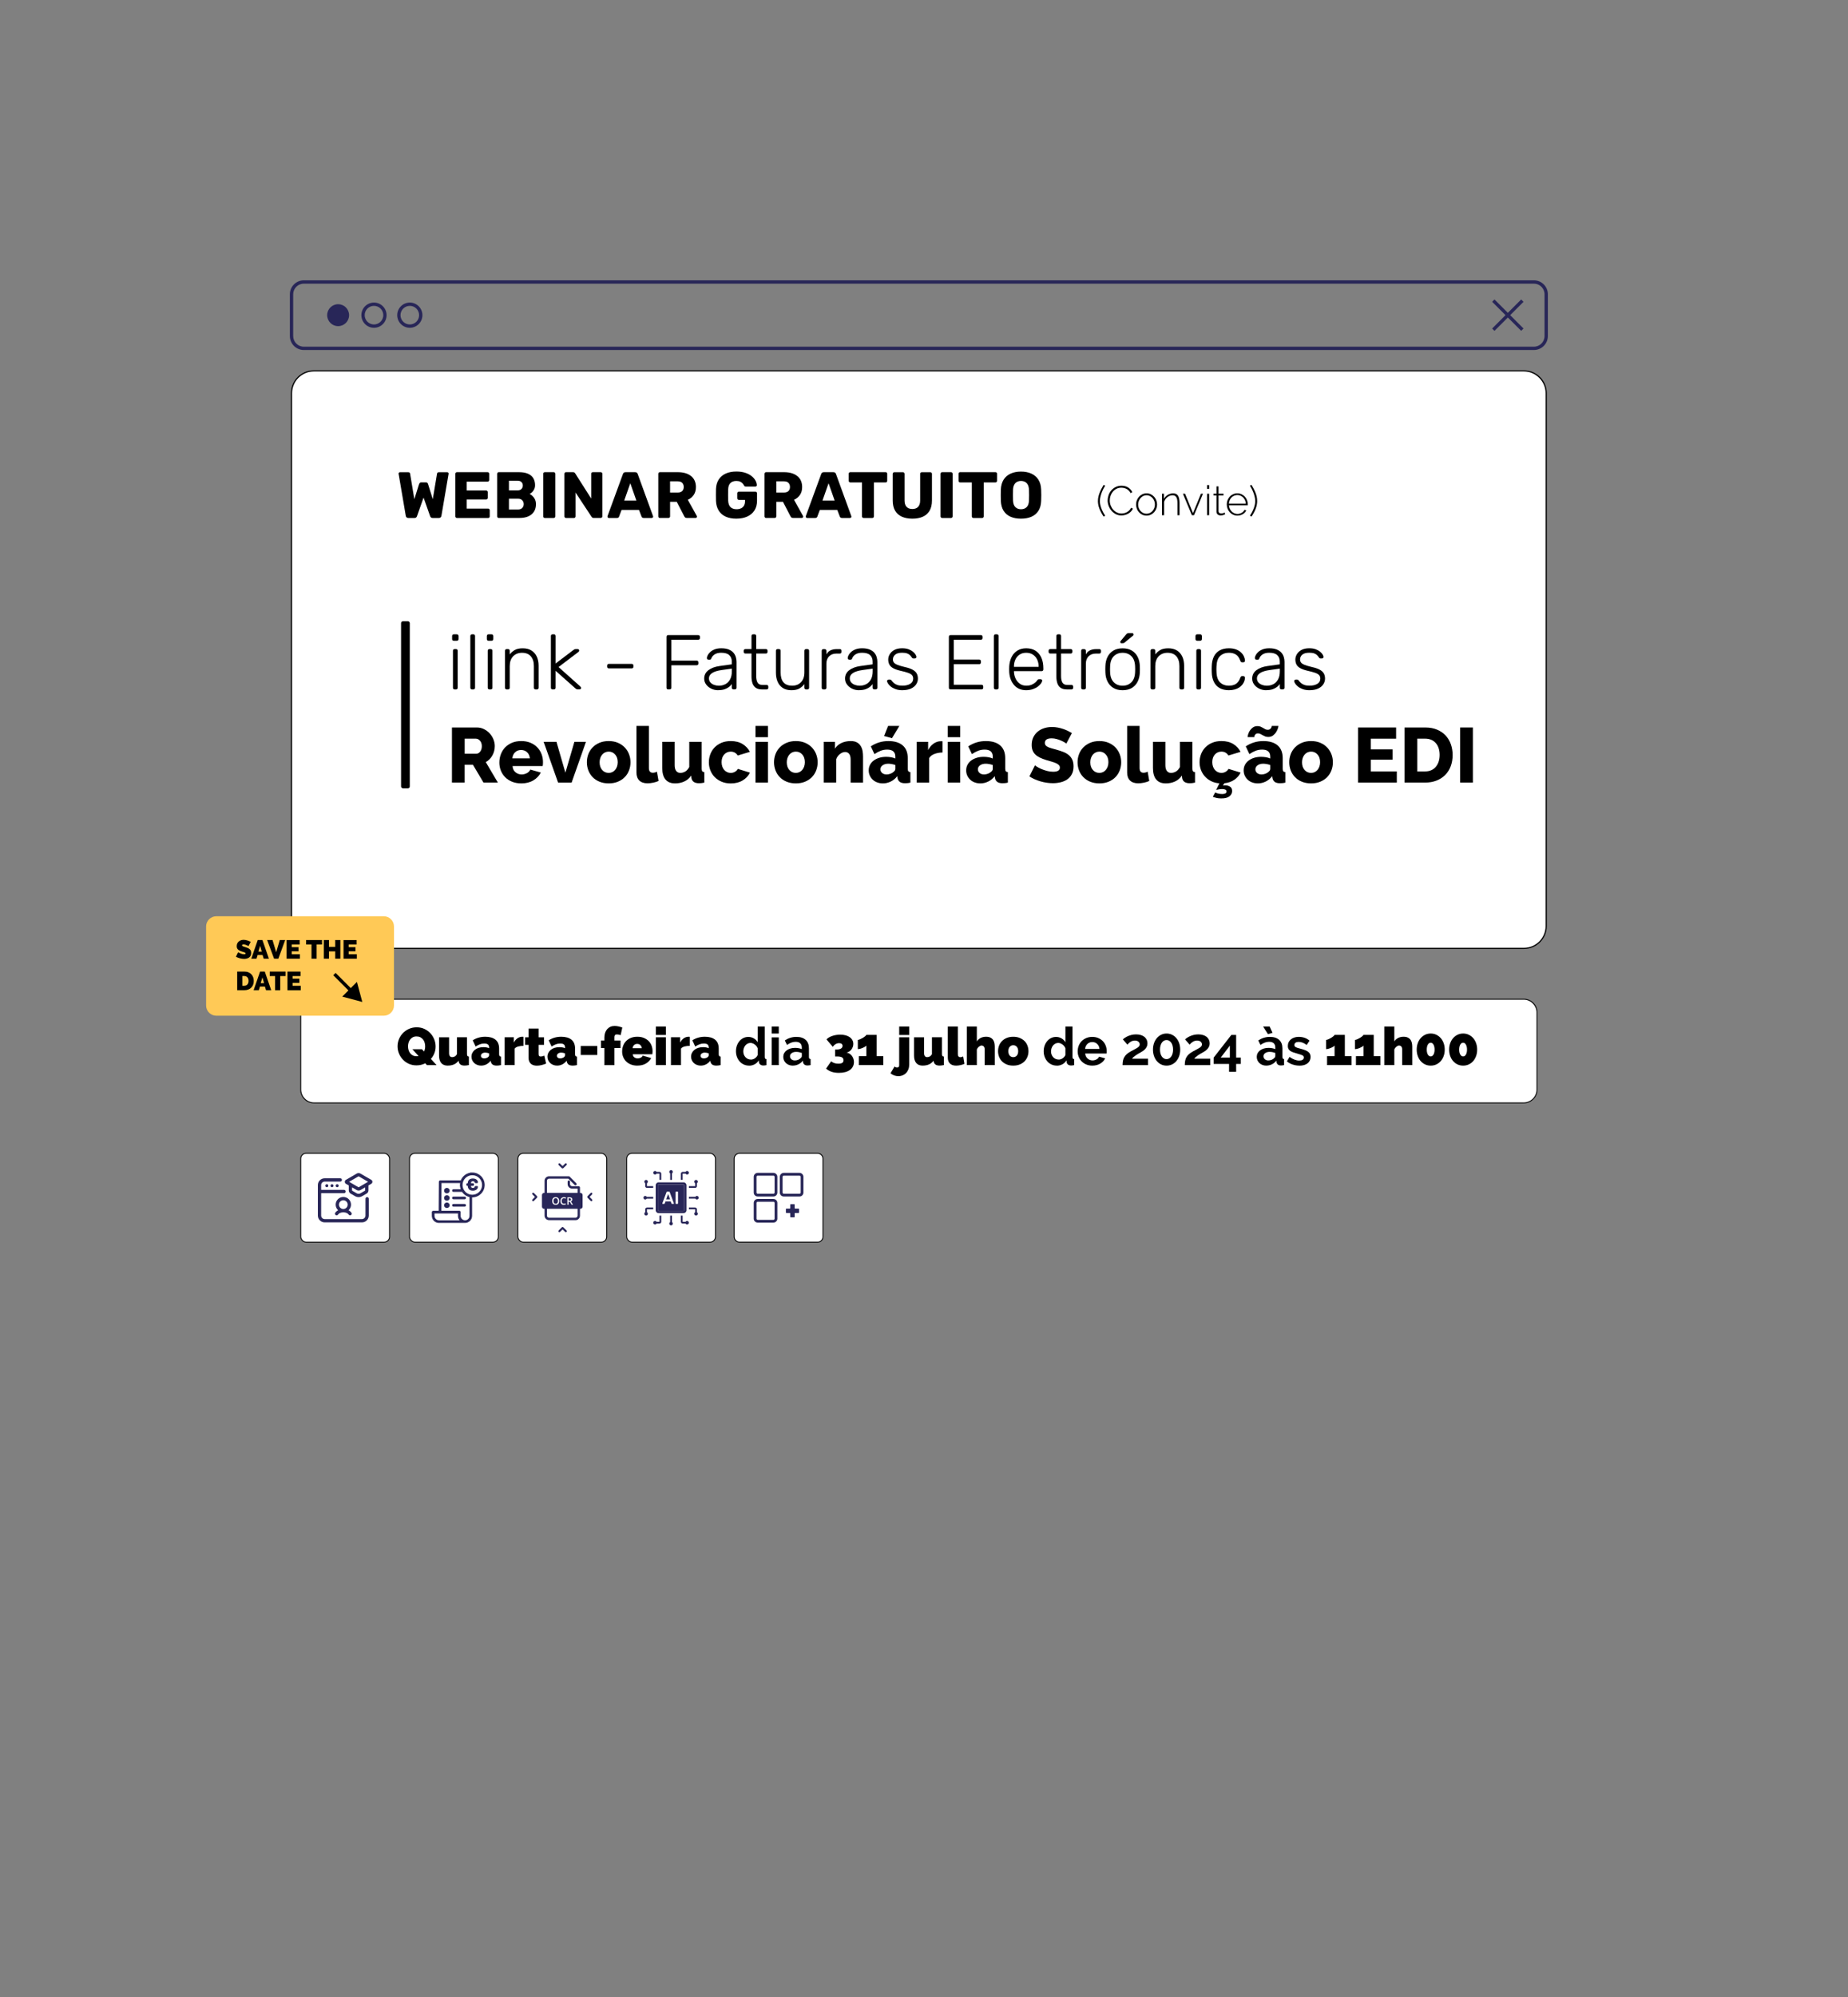
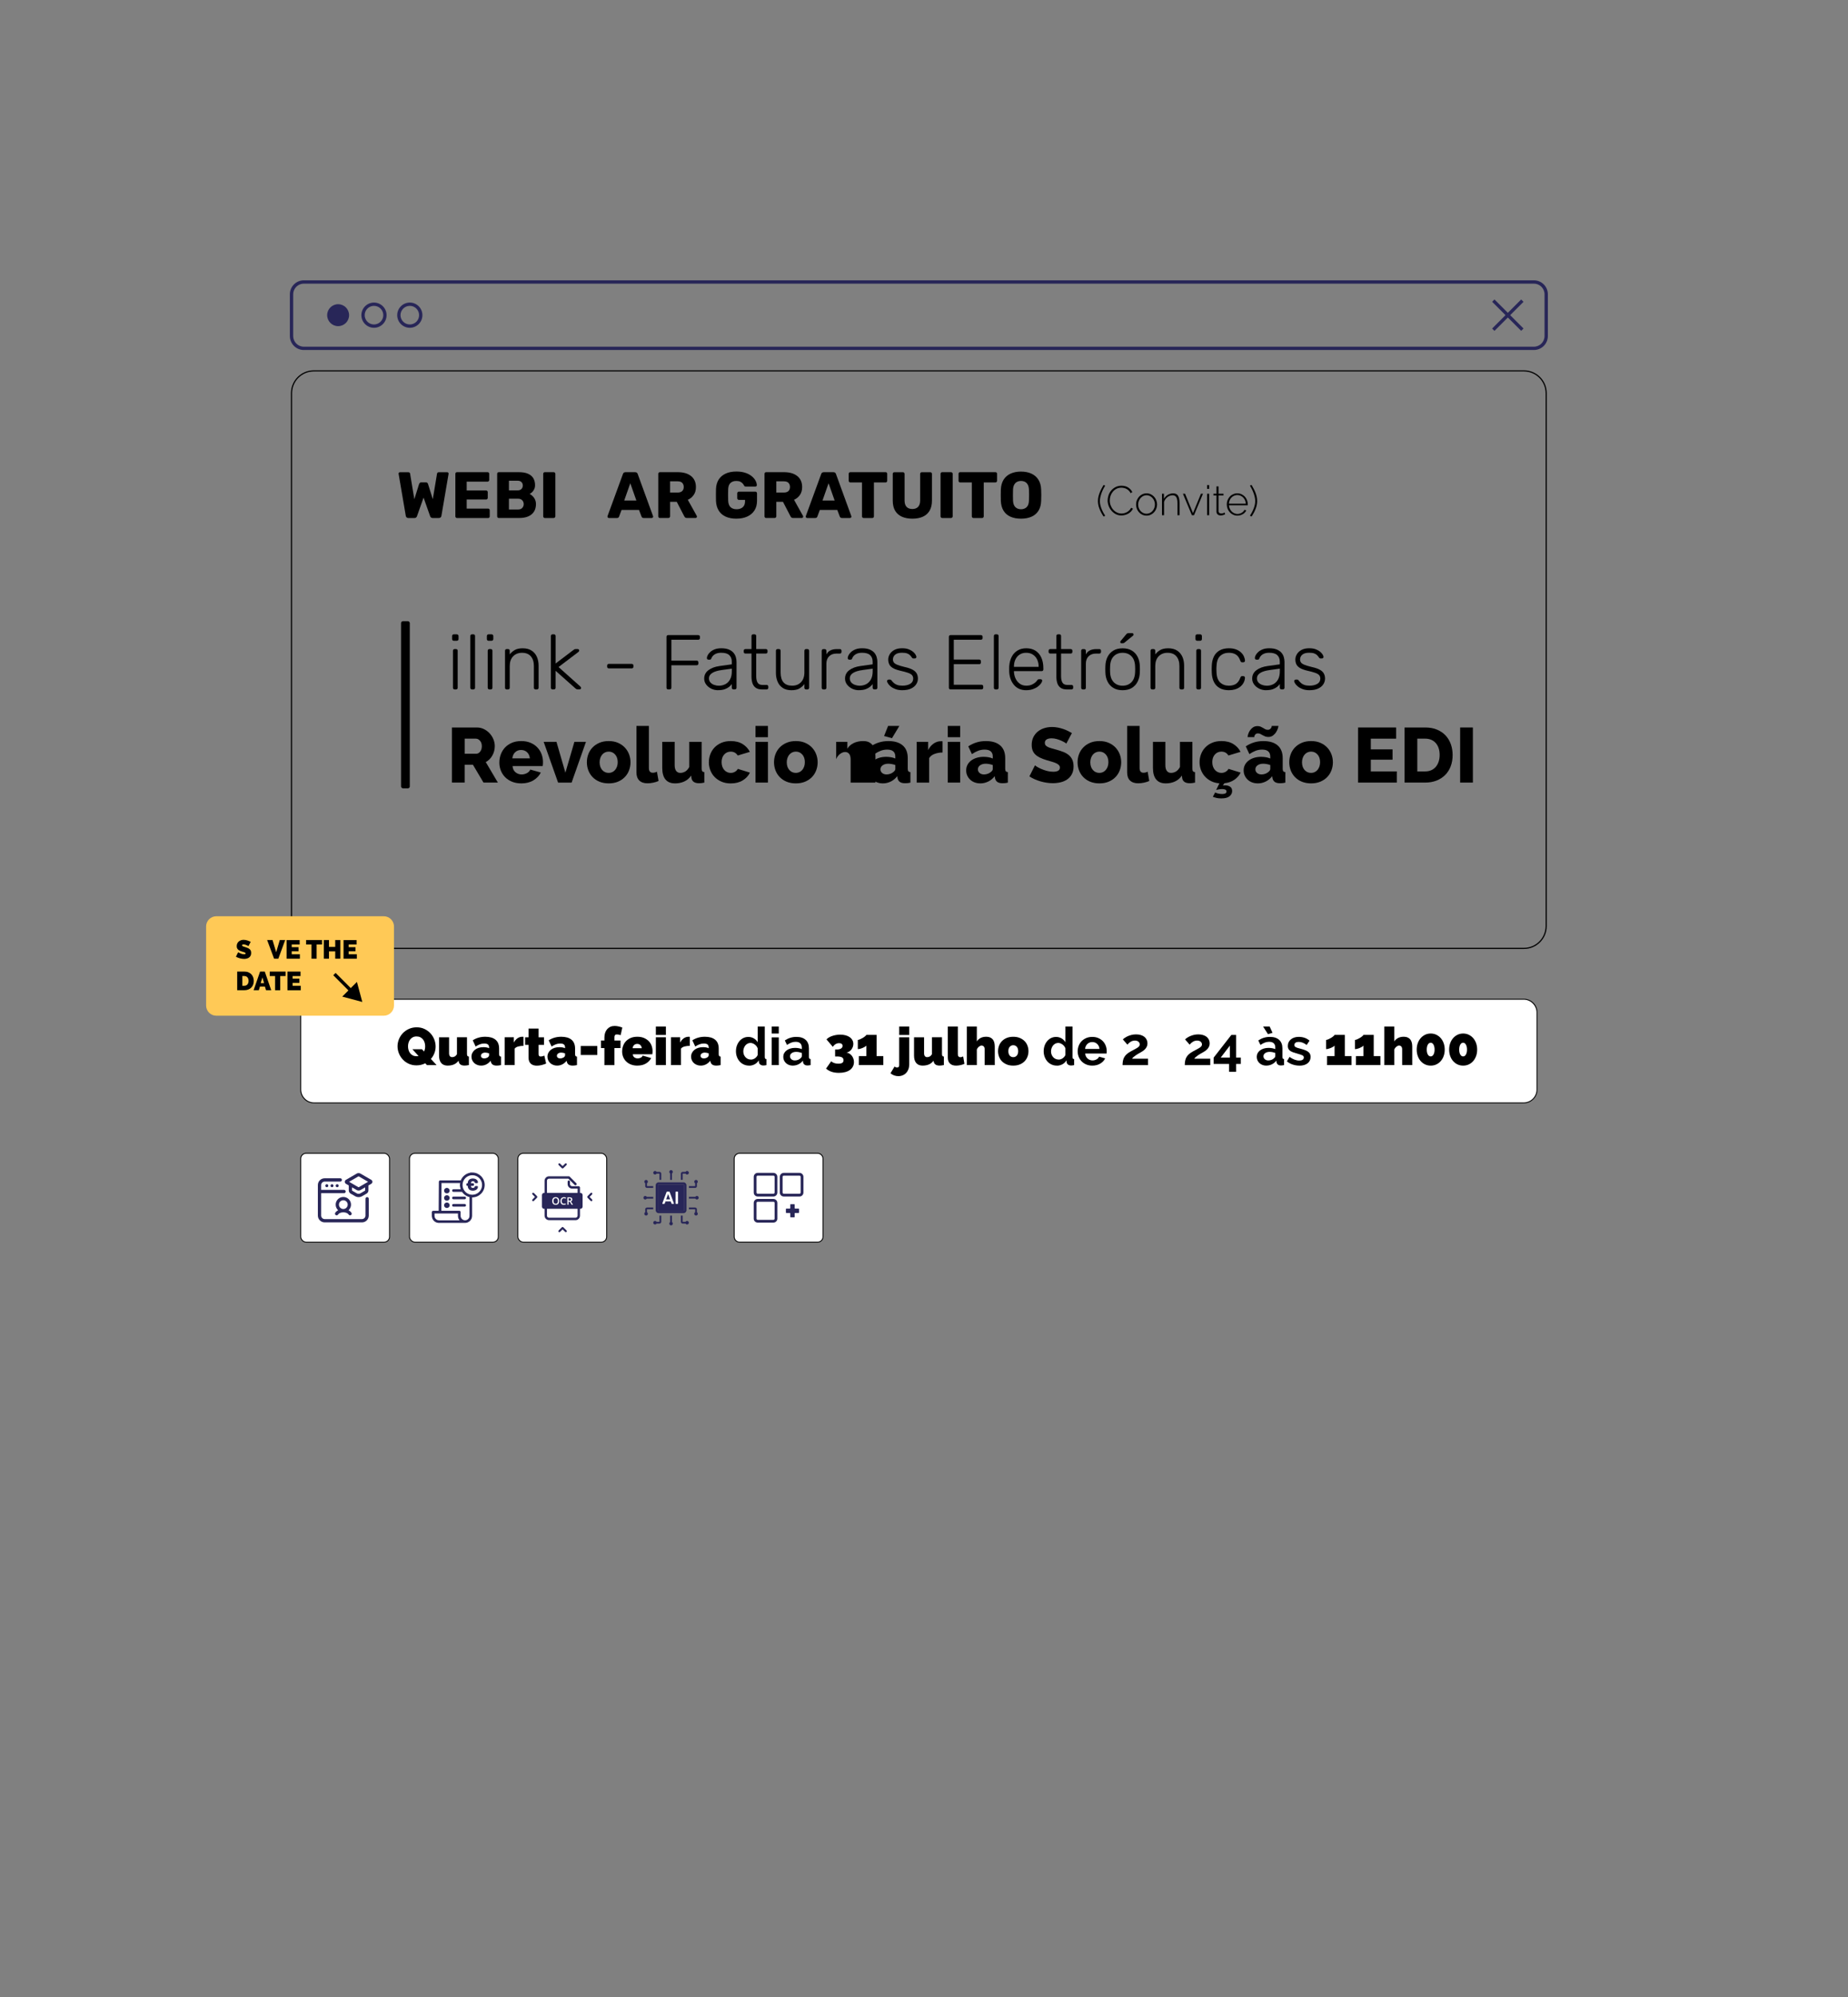
<svg xmlns="http://www.w3.org/2000/svg" id="TEXTO" version="1.1" viewBox="0 0 1000 1080">
  <rect x="0" y="0" width="1000" height="1080" fill="#808080" stroke="none" />
  <defs>
    <style>
      .cls-1 {
        stroke-width: .49px;
      }

      .cls-1, .cls-2, .cls-3, .cls-4, .cls-5 {
        stroke-miterlimit: 10;
      }

      .cls-1, .cls-4 {
        stroke: #000;
      }

      .cls-1, .cls-6 {
        fill: #fff;
      }

      .cls-7 {
        fill: #000;
      }

      .cls-7, .cls-8, .cls-9, .cls-6 {
        stroke-width: 0px;
      }

      .cls-2 {
        stroke-width: .58px;
      }

      .cls-2, .cls-8, .cls-3, .cls-5 {
        fill: #282658;
      }

      .cls-2, .cls-3, .cls-5 {
        stroke: #282658;
      }

      .cls-9 {
        fill: #ffc956;
      }

      .cls-3 {
        stroke-width: .52px;
      }

      .cls-4 {
        fill: none;
        stroke-width: 1.79px;
      }

      .cls-5 {
        stroke-width: .9px;
      }
    </style>
  </defs>
  <path class="cls-8" d="M830.03,189.29H164.41c-4.17,0-7.56-3.39-7.56-7.56v-22.58c0-4.17,3.39-7.56,7.56-7.56h665.62c4.17,0,7.56,3.39,7.56,7.56v22.58c0,4.17-3.39,7.56-7.56,7.56ZM164.41,153.4c-3.17,0-5.76,2.58-5.76,5.76v22.58c0,3.17,2.58,5.76,5.76,5.76h665.62c3.17,0,5.76-2.58,5.76-5.76v-22.58c0-3.17-2.58-5.76-5.76-5.76H164.41Z" />
  <g>
-     <rect class="cls-6" x="157.75" y="200.57" width="678.93" height="312.33" rx="12.05" ry="12.05" />
    <path class="cls-7" d="M824.64,513.22H169.8c-6.82,0-12.37-5.55-12.37-12.36V212.62c0-6.82,5.55-12.36,12.37-12.36h654.83c6.82,0,12.37,5.55,12.37,12.36v288.24c0,6.82-5.55,12.36-12.37,12.36ZM169.8,200.89c-6.47,0-11.73,5.26-11.73,11.73v288.24c0,6.47,5.26,11.73,11.73,11.73h654.83c6.47,0,11.73-5.26,11.73-11.73V212.62c0-6.47-5.26-11.73-11.73-11.73H169.8Z" />
  </g>
  <g>
    <path class="cls-7" d="M245.57,346.53c-.28,0-.5-.08-.67-.25s-.25-.39-.25-.67v-1.6c0-.28.08-.51.25-.69s.39-.27.67-.27h1.6c.28,0,.51.09.69.27.18.18.27.41.27.69v1.6c0,.28-.09.5-.27.67-.18.17-.41.25-.69.25h-1.6ZM246.03,372.85c-.28,0-.5-.08-.67-.25s-.25-.39-.25-.67v-19.99c0-.28.08-.5.25-.67s.39-.25.67-.25h.71c.28,0,.5.08.67.25s.25.39.25.67v19.99c0,.28-.08.5-.25.67s-.39.25-.67.25h-.71Z" />
    <path class="cls-7" d="M255.43,372.85c-.28,0-.5-.08-.67-.25s-.25-.39-.25-.67v-27.96c0-.28.08-.5.25-.67s.39-.25.67-.25h.71c.28,0,.5.08.67.25s.25.39.25.67v27.96c0,.28-.08.5-.25.67s-.39.25-.67.25h-.71Z" />
    <path class="cls-7" d="M264.38,346.53c-.28,0-.5-.08-.67-.25s-.25-.39-.25-.67v-1.6c0-.28.08-.51.25-.69s.39-.27.67-.27h1.6c.28,0,.51.09.69.27.18.18.27.41.27.69v1.6c0,.28-.09.5-.27.67-.18.17-.41.25-.69.25h-1.6ZM264.84,372.85c-.28,0-.5-.08-.67-.25s-.25-.39-.25-.67v-19.99c0-.28.08-.5.25-.67s.39-.25.67-.25h.71c.28,0,.5.08.67.25s.25.39.25.67v19.99c0,.28-.08.5-.25.67s-.39.25-.67.25h-.71Z" />
    <path class="cls-7" d="M274.2,372.85c-.28,0-.5-.08-.67-.25s-.25-.39-.25-.67v-19.99c0-.28.08-.5.25-.67s.39-.25.67-.25h.71c.28,0,.5.08.67.25s.25.39.25.67v1.97c.75-.98,1.67-1.78,2.75-2.39,1.08-.62,2.51-.92,4.3-.92,1.9,0,3.49.41,4.77,1.24,1.27.83,2.23,1.95,2.86,3.36s.94,3.02.94,4.81v11.92c0,.28-.08.5-.25.67s-.39.25-.67.25h-.71c-.28,0-.5-.08-.67-.25s-.25-.39-.25-.67v-11.71c0-2.24-.55-4-1.64-5.27-1.09-1.27-2.69-1.91-4.79-1.91-1.99,0-3.59.64-4.81,1.91-1.22,1.27-1.83,3.03-1.83,5.27v11.71c0,.28-.08.5-.25.67s-.39.25-.67.25h-.71Z" />
    <path class="cls-7" d="M299.02,372.85c-.28,0-.5-.08-.67-.25s-.25-.39-.25-.67v-27.96c0-.28.08-.5.25-.67s.39-.25.67-.25h.71c.28,0,.5.08.67.25s.25.39.25.67v14.86l9.36-7.1c.39-.31.68-.5.86-.59.18-.08.48-.13.9-.13h.8c.25,0,.45.08.61.23.15.15.23.36.23.61,0,.11-.04.25-.11.4-.07.15-.22.3-.44.44l-10.62,8.06,11.67,10.41c.36.34.54.62.54.84,0,.25-.08.46-.23.61s-.36.23-.61.23h-.67c-.42,0-.72-.03-.9-.1-.18-.07-.47-.27-.86-.61l-10.54-9.36v9.15c0,.28-.08.5-.25.67s-.39.25-.67.25h-.71Z" />
    <path class="cls-7" d="M329.46,361.47c-.28,0-.5-.08-.67-.25s-.25-.39-.25-.67v-.59c0-.28.08-.5.25-.67s.39-.25.67-.25h12.39c.28,0,.5.08.67.25s.25.39.25.67v.59c0,.28-.08.5-.25.67s-.39.25-.67.25h-12.39Z" />
    <path class="cls-7" d="M361.58,372.85c-.28,0-.5-.08-.67-.25s-.25-.39-.25-.67v-27.5c0-.31.08-.55.25-.71.17-.17.39-.25.67-.25h16.21c.31,0,.55.08.71.25.17.17.25.41.25.71v.63c0,.28-.08.5-.25.67s-.41.25-.71.25h-14.49v11.29h13.65c.31,0,.55.08.71.25s.25.41.25.71v.63c0,.28-.08.5-.25.67s-.41.25-.71.25h-13.65v12.13c0,.28-.08.5-.25.67-.17.17-.41.25-.71.25h-.76Z" />
    <path class="cls-7" d="M388.58,373.27c-1.34,0-2.58-.28-3.72-.84s-2.05-1.31-2.75-2.25c-.7-.94-1.05-1.99-1.05-3.17,0-1.9.77-3.43,2.31-4.58,1.54-1.15,3.54-1.89,6-2.23l6.63-.92v-1.47c0-1.48-.46-2.65-1.37-3.51-.91-.85-2.36-1.28-4.35-1.28-1.46,0-2.63.29-3.53.86-.9.57-1.51,1.32-1.85,2.25-.14.42-.41.63-.8.63h-.67c-.34,0-.57-.09-.71-.27-.14-.18-.21-.4-.21-.65,0-.39.15-.88.44-1.47s.75-1.17,1.37-1.74c.62-.57,1.41-1.06,2.39-1.45.98-.39,2.17-.59,3.57-.59,1.65,0,3.02.22,4.09.67,1.08.45,1.92,1.03,2.52,1.74.6.71,1.03,1.5,1.28,2.37s.38,1.72.38,2.56v13.98c0,.28-.08.5-.25.67s-.39.25-.67.25h-.71c-.28,0-.5-.08-.67-.25s-.25-.39-.25-.67v-1.97c-.34.5-.81,1.01-1.43,1.51-.62.5-1.41.93-2.37,1.28-.97.35-2.18.52-3.63.52ZM389,370.84c1.29,0,2.46-.28,3.53-.84,1.06-.56,1.91-1.42,2.54-2.58.63-1.16.95-2.62.95-4.39v-1.43l-5.42.76c-2.3.31-4.03.84-5.21,1.6-1.18.76-1.76,1.71-1.76,2.86,0,.92.27,1.68.8,2.27.53.59,1.21,1.03,2.04,1.32.83.29,1.67.44,2.54.44Z" />
    <path class="cls-7" d="M412.35,372.85c-1.46,0-2.6-.31-3.44-.92-.84-.62-1.43-1.46-1.76-2.52s-.5-2.25-.5-3.57v-12.39h-3.28c-.28,0-.5-.08-.67-.25s-.25-.39-.25-.67v-.59c0-.28.08-.5.25-.67s.39-.25.67-.25h3.28v-7.05c0-.28.08-.5.25-.67s.39-.25.67-.25h.71c.28,0,.5.08.67.25s.25.39.25.67v7.05h5.21c.28,0,.5.08.67.25s.25.39.25.67v.59c0,.28-.08.5-.25.67s-.39.25-.67.25h-5.21v12.22c0,1.48.25,2.65.74,3.49.49.84,1.36,1.26,2.62,1.26h2.27c.28,0,.5.08.67.25s.25.39.25.67v.59c0,.28-.08.5-.25.67s-.39.25-.67.25h-2.48Z" />
    <path class="cls-7" d="M428.26,373.27c-1.9,0-3.48-.41-4.72-1.24-1.25-.83-2.17-1.95-2.77-3.38-.6-1.43-.9-3.02-.9-4.79v-11.92c0-.28.08-.5.25-.67s.39-.25.67-.25h.71c.28,0,.5.08.67.25s.25.39.25.67v11.71c0,4.79,2.08,7.18,6.26,7.18,1.99,0,3.58-.64,4.79-1.91,1.2-1.27,1.81-3.03,1.81-5.27v-11.71c0-.28.08-.5.25-.67s.39-.25.67-.25h.71c.28,0,.5.08.67.25s.25.39.25.67v19.99c0,.28-.08.5-.25.67s-.39.25-.67.25h-.71c-.28,0-.5-.08-.67-.25s-.25-.39-.25-.67v-1.97c-.76.98-1.66,1.78-2.71,2.39s-2.48.92-4.3.92Z" />
    <path class="cls-7" d="M445.56,372.85c-.28,0-.5-.08-.67-.25s-.25-.39-.25-.67v-19.94c0-.28.08-.51.25-.69.17-.18.39-.27.67-.27h.67c.28,0,.51.09.69.27.18.18.27.41.27.69v1.93c.5-.98,1.23-1.71,2.18-2.18.95-.48,2.13-.71,3.53-.71h1.55c.28,0,.5.08.67.25s.25.39.25.67v.59c0,.28-.08.5-.25.67s-.39.25-.67.25h-1.81c-1.68,0-3.01.49-3.99,1.47-.98.98-1.47,2.31-1.47,3.99v13.02c0,.28-.09.5-.27.67-.18.17-.41.25-.69.25h-.67Z" />
    <path class="cls-7" d="M464.79,373.27c-1.34,0-2.58-.28-3.72-.84s-2.05-1.31-2.75-2.25c-.7-.94-1.05-1.99-1.05-3.17,0-1.9.77-3.43,2.31-4.58,1.54-1.15,3.54-1.89,6-2.23l6.63-.92v-1.47c0-1.48-.46-2.65-1.37-3.51-.91-.85-2.36-1.28-4.35-1.28-1.46,0-2.63.29-3.53.86-.9.57-1.51,1.32-1.85,2.25-.14.42-.41.63-.8.63h-.67c-.34,0-.57-.09-.71-.27-.14-.18-.21-.4-.21-.65,0-.39.15-.88.44-1.47s.75-1.17,1.37-1.74c.62-.57,1.41-1.06,2.39-1.45.98-.39,2.17-.59,3.57-.59,1.65,0,3.02.22,4.09.67,1.08.45,1.92,1.03,2.52,1.74.6.71,1.03,1.5,1.28,2.37s.38,1.72.38,2.56v13.98c0,.28-.08.5-.25.67s-.39.25-.67.25h-.71c-.28,0-.5-.08-.67-.25s-.25-.39-.25-.67v-1.97c-.34.5-.81,1.01-1.43,1.51-.62.5-1.41.93-2.37,1.28-.97.35-2.18.52-3.63.52ZM465.21,370.84c1.29,0,2.46-.28,3.53-.84,1.06-.56,1.91-1.42,2.54-2.58.63-1.16.95-2.62.95-4.39v-1.43l-5.42.76c-2.3.31-4.03.84-5.21,1.6-1.18.76-1.76,1.71-1.76,2.86,0,.92.27,1.68.8,2.27.53.59,1.21,1.03,2.04,1.32.83.29,1.67.44,2.54.44Z" />
    <path class="cls-7" d="M488.35,373.27c-1.46,0-2.71-.2-3.76-.59s-1.91-.86-2.58-1.41-1.17-1.08-1.49-1.62c-.32-.53-.5-.94-.52-1.22-.03-.31.07-.54.29-.69.22-.15.43-.23.63-.23h.63c.17,0,.31.03.44.08.13.06.29.21.48.46.36.48.78.93,1.26,1.36.48.43,1.08.78,1.83,1.03.74.25,1.67.38,2.79.38,1.68,0,3.07-.32,4.16-.97,1.09-.64,1.64-1.6,1.64-2.85,0-.78-.22-1.41-.65-1.89-.43-.48-1.17-.9-2.2-1.26-1.04-.36-2.44-.74-4.2-1.13-1.76-.42-3.11-.92-4.05-1.51-.94-.59-1.57-1.27-1.91-2.04-.34-.77-.5-1.6-.5-2.5,0-.98.28-1.94.84-2.88.56-.94,1.39-1.71,2.5-2.31,1.11-.6,2.5-.9,4.18-.9,1.37,0,2.54.18,3.51.55.97.36,1.76.81,2.37,1.32.62.52,1.07,1.03,1.36,1.53s.46.91.48,1.22c.03.28-.06.5-.25.67-.2.17-.42.25-.67.25h-.63c-.22,0-.41-.05-.55-.15-.14-.1-.27-.23-.38-.4-.28-.45-.62-.87-1.01-1.26-.39-.39-.92-.71-1.57-.94-.66-.24-1.55-.36-2.67-.36-1.68,0-2.92.34-3.74,1.03-.81.69-1.22,1.56-1.22,2.62,0,.62.17,1.15.5,1.62s.96.88,1.89,1.26,2.27.78,4.03,1.2c1.79.39,3.21.88,4.24,1.45,1.04.57,1.77,1.25,2.2,2.04.43.78.65,1.71.65,2.77,0,1.12-.32,2.16-.95,3.11-.63.95-1.57,1.72-2.81,2.29s-2.78.86-4.6.86Z" />
    <path class="cls-7" d="M514.38,372.85c-.28,0-.5-.08-.67-.25s-.25-.39-.25-.67v-27.5c0-.31.08-.55.25-.71.17-.17.39-.25.67-.25h16.38c.31,0,.55.08.71.25.17.17.25.41.25.71v.63c0,.28-.08.5-.25.67s-.41.25-.71.25h-14.65v10.71h13.73c.31,0,.55.08.71.25s.25.41.25.71v.63c0,.28-.08.5-.25.67s-.41.25-.71.25h-13.73v11.13h14.99c.31,0,.55.08.71.25s.25.41.25.71v.63c0,.28-.08.5-.25.67s-.41.25-.71.25h-16.71Z" />
    <path class="cls-7" d="M538.73,372.85c-.28,0-.5-.08-.67-.25s-.25-.39-.25-.67v-27.96c0-.28.08-.5.25-.67s.39-.25.67-.25h.71c.28,0,.5.08.67.25s.25.39.25.67v27.96c0,.28-.08.5-.25.67s-.39.25-.67.25h-.71Z" />
    <path class="cls-7" d="M555.32,373.27c-2.72,0-4.87-.89-6.47-2.67-1.6-1.78-2.51-4.11-2.73-6.99-.03-.42-.04-.98-.04-1.68s.01-1.26.04-1.68c.14-1.9.59-3.58,1.34-5.04s1.8-2.59,3.13-3.4c1.33-.81,2.9-1.22,4.72-1.22,1.96,0,3.62.43,5,1.3,1.37.87,2.43,2.11,3.17,3.74.74,1.62,1.11,3.56,1.11,5.79v.63c0,.28-.09.5-.27.67-.18.17-.41.25-.69.25h-14.95v.42c.06,1.26.35,2.46.88,3.59.53,1.13,1.29,2.06,2.27,2.77.98.71,2.14,1.07,3.49,1.07,1.2,0,2.2-.18,3-.55.8-.36,1.43-.76,1.91-1.2.48-.43.78-.76.92-.99.25-.36.45-.58.59-.65s.36-.1.67-.1h.67c.25,0,.47.08.65.23.18.15.26.36.23.61-.03.39-.25.88-.65,1.45-.41.57-.98,1.14-1.72,1.7-.74.56-1.64,1.02-2.71,1.39-1.06.36-2.25.55-3.57.55ZM548.68,360.64h13.35v-.17c0-1.4-.27-2.66-.8-3.78-.53-1.12-1.3-2.01-2.31-2.67-1.01-.66-2.21-.99-3.61-.99s-2.6.33-3.59.99c-.99.66-1.75,1.55-2.27,2.67-.52,1.12-.78,2.38-.78,3.78v.17Z" />
    <path class="cls-7" d="M577.32,372.85c-1.46,0-2.6-.31-3.44-.92-.84-.62-1.43-1.46-1.76-2.52s-.5-2.25-.5-3.57v-12.39h-3.28c-.28,0-.5-.08-.67-.25s-.25-.39-.25-.67v-.59c0-.28.08-.5.25-.67s.39-.25.67-.25h3.28v-7.05c0-.28.08-.5.25-.67s.39-.25.67-.25h.71c.28,0,.5.08.67.25s.25.39.25.67v7.05h5.21c.28,0,.5.08.67.25s.25.39.25.67v.59c0,.28-.08.5-.25.67s-.39.25-.67.25h-5.21v12.22c0,1.48.25,2.65.74,3.49.49.84,1.36,1.26,2.62,1.26h2.27c.28,0,.5.08.67.25s.25.39.25.67v.59c0,.28-.08.5-.25.67s-.39.25-.67.25h-2.48Z" />
    <path class="cls-7" d="M585.97,372.85c-.28,0-.5-.08-.67-.25s-.25-.39-.25-.67v-19.94c0-.28.08-.51.25-.69.17-.18.39-.27.67-.27h.67c.28,0,.51.09.69.27.18.18.27.41.27.69v1.93c.5-.98,1.23-1.71,2.18-2.18.95-.48,2.13-.71,3.53-.71h1.55c.28,0,.5.08.67.25s.25.39.25.67v.59c0,.28-.08.5-.25.67s-.39.25-.67.25h-1.81c-1.68,0-3.01.49-3.99,1.47-.98.98-1.47,2.31-1.47,3.99v13.02c0,.28-.09.5-.27.67-.18.17-.41.25-.69.25h-.67Z" />
    <path class="cls-7" d="M607.47,373.27c-2.02,0-3.7-.42-5.06-1.26-1.36-.84-2.39-1.99-3.11-3.44s-1.1-3.08-1.15-4.87c-.03-.42-.04-1.01-.04-1.76s.01-1.34.04-1.76c.06-1.82.44-3.45,1.15-4.89.71-1.44,1.75-2.58,3.11-3.42,1.36-.84,3.04-1.26,5.06-1.26s3.7.42,5.06,1.26,2.39,1.98,3.11,3.42c.71,1.44,1.1,3.07,1.15,4.89.03.42.04,1.01.04,1.76s-.01,1.34-.04,1.76c-.06,1.79-.44,3.42-1.15,4.87s-1.75,2.6-3.11,3.44-3.04,1.26-5.06,1.26ZM607.47,370.84c1.96,0,3.55-.63,4.79-1.89,1.23-1.26,1.89-3.08,1.97-5.46.03-.42.04-.94.04-1.55s-.01-1.13-.04-1.55c-.08-2.41-.74-4.23-1.97-5.48-1.23-1.25-2.83-1.87-4.79-1.87s-3.56.62-4.79,1.87c-1.23,1.25-1.89,3.07-1.97,5.48-.03.42-.04.94-.04,1.55s.01,1.13.04,1.55c.08,2.38.74,4.2,1.97,5.46,1.23,1.26,2.83,1.89,4.79,1.89ZM606.88,347.87c-.45,0-.67-.22-.67-.67,0-.22.07-.41.21-.55l2.9-3.48c.22-.28.43-.48.63-.59.2-.11.5-.17.92-.17h1.72c.53,0,.8.27.8.8,0,.2-.07.36-.21.5l-4.58,3.74c-.22.2-.43.31-.61.36-.18.04-.41.06-.69.06h-.42Z" />
    <path class="cls-7" d="M623.51,372.85c-.28,0-.5-.08-.67-.25s-.25-.39-.25-.67v-19.99c0-.28.08-.5.25-.67s.39-.25.67-.25h.71c.28,0,.5.08.67.25s.25.39.25.67v1.97c.75-.98,1.67-1.78,2.75-2.39,1.08-.62,2.51-.92,4.3-.92,1.9,0,3.49.41,4.77,1.24,1.27.83,2.23,1.95,2.86,3.36s.94,3.02.94,4.81v11.92c0,.28-.08.5-.25.67s-.39.25-.67.25h-.71c-.28,0-.5-.08-.67-.25s-.25-.39-.25-.67v-11.71c0-2.24-.55-4-1.64-5.27-1.09-1.27-2.69-1.91-4.79-1.91-1.99,0-3.59.64-4.81,1.91-1.22,1.27-1.83,3.03-1.83,5.27v11.71c0,.28-.08.5-.25.67s-.39.25-.67.25h-.71Z" />
    <path class="cls-7" d="M647.82,346.53c-.28,0-.5-.08-.67-.25s-.25-.39-.25-.67v-1.6c0-.28.08-.51.25-.69s.39-.27.67-.27h1.6c.28,0,.51.09.69.27.18.18.27.41.27.69v1.6c0,.28-.09.5-.27.67-.18.17-.41.25-.69.25h-1.6ZM648.28,372.85c-.28,0-.5-.08-.67-.25s-.25-.39-.25-.67v-19.99c0-.28.08-.5.25-.67s.39-.25.67-.25h.71c.28,0,.5.08.67.25s.25.39.25.67v19.99c0,.28-.08.5-.25.67s-.39.25-.67.25h-.71Z" />
    <path class="cls-7" d="M664.99,373.27c-1.96,0-3.62-.39-5-1.15-1.37-.77-2.41-1.88-3.13-3.34s-1.1-3.18-1.15-5.17c-.03-.42-.04-.98-.04-1.68s.01-1.26.04-1.68c.06-2.02.44-3.74,1.15-5.19.71-1.44,1.76-2.55,3.13-3.32,1.37-.77,3.04-1.15,5-1.15,1.48,0,2.76.2,3.84.61,1.08.41,1.97.94,2.67,1.6.7.66,1.23,1.38,1.59,2.16.36.78.56,1.55.59,2.31.03.28-.06.5-.25.67-.2.17-.42.25-.67.25h-.59c-.28,0-.48-.06-.61-.19s-.26-.36-.4-.69c-.59-1.6-1.39-2.71-2.42-3.34s-2.27-.94-3.76-.94c-1.9,0-3.48.58-4.72,1.74-1.25,1.16-1.91,3.06-1.99,5.69-.06.98-.06,1.96,0,2.94.08,2.63.75,4.53,1.99,5.69,1.25,1.16,2.82,1.74,4.72,1.74,1.48,0,2.74-.31,3.76-.94,1.02-.63,1.83-1.74,2.42-3.34.14-.34.27-.57.4-.69s.33-.19.61-.19h.59c.25,0,.48.08.67.25.2.17.28.39.25.67-.03.62-.15,1.23-.38,1.85-.22.62-.57,1.22-1.03,1.81s-1.03,1.11-1.7,1.55c-.67.45-1.48.81-2.42,1.07s-1.99.4-3.17.4Z" />
    <path class="cls-7" d="M685.11,373.27c-1.34,0-2.58-.28-3.72-.84s-2.05-1.31-2.75-2.25c-.7-.94-1.05-1.99-1.05-3.17,0-1.9.77-3.43,2.31-4.58,1.54-1.15,3.54-1.89,6-2.23l6.63-.92v-1.47c0-1.48-.46-2.65-1.37-3.51-.91-.85-2.36-1.28-4.35-1.28-1.46,0-2.63.29-3.53.86-.9.57-1.51,1.32-1.85,2.25-.14.42-.41.63-.8.63h-.67c-.34,0-.57-.09-.71-.27-.14-.18-.21-.4-.21-.65,0-.39.15-.88.44-1.47s.75-1.17,1.37-1.74c.62-.57,1.41-1.06,2.39-1.45.98-.39,2.17-.59,3.57-.59,1.65,0,3.02.22,4.09.67,1.08.45,1.92,1.03,2.52,1.74.6.71,1.03,1.5,1.28,2.37s.38,1.72.38,2.56v13.98c0,.28-.08.5-.25.67s-.39.25-.67.25h-.71c-.28,0-.5-.08-.67-.25s-.25-.39-.25-.67v-1.97c-.34.5-.81,1.01-1.43,1.51-.62.5-1.41.93-2.37,1.28-.97.35-2.18.52-3.63.52ZM685.53,370.84c1.29,0,2.46-.28,3.53-.84,1.06-.56,1.91-1.42,2.54-2.58.63-1.16.95-2.62.95-4.39v-1.43l-5.42.76c-2.3.31-4.03.84-5.21,1.6-1.18.76-1.76,1.71-1.76,2.86,0,.92.27,1.68.8,2.27.53.59,1.21,1.03,2.04,1.32.83.29,1.67.44,2.54.44Z" />
    <path class="cls-7" d="M708.66,373.27c-1.46,0-2.71-.2-3.76-.59s-1.91-.86-2.58-1.41-1.17-1.08-1.49-1.62c-.32-.53-.5-.94-.52-1.22-.03-.31.07-.54.29-.69.22-.15.43-.23.63-.23h.63c.17,0,.31.03.44.08.13.06.29.21.48.46.36.48.78.93,1.26,1.36.48.43,1.08.78,1.83,1.03.74.25,1.67.38,2.79.38,1.68,0,3.07-.32,4.16-.97,1.09-.64,1.64-1.6,1.64-2.85,0-.78-.22-1.41-.65-1.89-.43-.48-1.17-.9-2.2-1.26-1.04-.36-2.44-.74-4.2-1.13-1.76-.42-3.11-.92-4.05-1.51-.94-.59-1.57-1.27-1.91-2.04-.34-.77-.5-1.6-.5-2.5,0-.98.28-1.94.84-2.88.56-.94,1.39-1.71,2.5-2.31,1.11-.6,2.5-.9,4.18-.9,1.37,0,2.54.18,3.51.55.97.36,1.76.81,2.37,1.32.62.52,1.07,1.03,1.36,1.53s.46.91.48,1.22c.03.28-.06.5-.25.67-.2.17-.42.25-.67.25h-.63c-.22,0-.41-.05-.55-.15-.14-.1-.27-.23-.38-.4-.28-.45-.62-.87-1.01-1.26-.39-.39-.92-.71-1.57-.94-.66-.24-1.55-.36-2.67-.36-1.68,0-2.92.34-3.74,1.03-.81.69-1.22,1.56-1.22,2.62,0,.62.17,1.15.5,1.62s.96.88,1.89,1.26,2.27.78,4.03,1.2c1.79.39,3.21.88,4.24,1.45,1.04.57,1.77,1.25,2.2,2.04.43.78.65,1.71.65,2.77,0,1.12-.32,2.16-.95,3.11-.63.95-1.57,1.72-2.81,2.29s-2.78.86-4.6.86Z" />
    <path class="cls-7" d="M244.56,423.24v-29.81h13.44c1.4,0,2.69.29,3.88.88,1.19.59,2.22,1.36,3.09,2.31.87.95,1.55,2.03,2.04,3.23.49,1.2.73,2.42.73,3.65,0,.92-.11,1.81-.34,2.67-.22.85-.55,1.66-.97,2.41s-.93,1.44-1.53,2.04c-.6.6-1.28,1.11-2.04,1.53l6.55,11.08h-7.77l-5.71-9.62h-4.49v9.62h-6.89ZM251.45,407.62h6.3c.81,0,1.51-.38,2.1-1.15s.88-1.76.88-2.96-.34-2.21-1.01-2.94c-.67-.73-1.4-1.09-2.18-1.09h-6.09v8.15Z" />
    <path class="cls-7" d="M282.06,423.66c-1.85,0-3.51-.3-4.98-.9s-2.72-1.42-3.74-2.46c-1.02-1.04-1.8-2.23-2.33-3.59-.53-1.36-.8-2.78-.8-4.26,0-1.6.27-3.1.8-4.51.53-1.41,1.3-2.65,2.31-3.72,1.01-1.06,2.25-1.9,3.72-2.52,1.47-.62,3.14-.92,5.02-.92s3.54.31,5,.92c1.46.62,2.69,1.45,3.69,2.5s1.77,2.26,2.29,3.63c.52,1.37.78,2.81.78,4.33,0,.39-.01.78-.04,1.15-.03.38-.07.71-.13.99h-16.29c.11,1.48.65,2.61,1.62,3.38.97.77,2.06,1.15,3.3,1.15.98,0,1.92-.24,2.83-.71.91-.48,1.52-1.12,1.83-1.93l5.71,1.6c-.87,1.74-2.21,3.15-4.03,4.24-1.82,1.09-4,1.64-6.55,1.64ZM286.72,410.14c-.14-1.4-.64-2.5-1.51-3.32-.87-.81-1.95-1.22-3.23-1.22s-2.4.41-3.25,1.24c-.85.83-1.35,1.92-1.49,3.3h9.49Z" />
    <path class="cls-7" d="M302,423.24l-7.81-22.04h6.93l4.83,16.67,4.87-16.67h6.26l-7.77,22.04h-7.31Z" />
    <path class="cls-7" d="M329.38,423.66c-1.88,0-3.55-.31-5.02-.92s-2.71-1.45-3.72-2.5c-1.01-1.05-1.77-2.27-2.29-3.65s-.78-2.83-.78-4.35.26-2.96.78-4.35c.52-1.39,1.28-2.6,2.29-3.65s2.25-1.89,3.72-2.52,3.14-.94,5.02-.94,3.54.31,5,.94c1.46.63,2.69,1.47,3.69,2.52s1.78,2.27,2.31,3.65c.53,1.39.8,2.83.8,4.35s-.26,2.96-.78,4.35c-.52,1.39-1.28,2.6-2.29,3.65-1.01,1.05-2.25,1.88-3.72,2.5s-3.14.92-5.02.92ZM324.47,412.24c0,1.74.46,3.13,1.39,4.18s2.1,1.57,3.53,1.57c.7,0,1.34-.14,1.93-.42.59-.28,1.1-.67,1.53-1.18s.78-1.11,1.03-1.83.38-1.49.38-2.33c0-1.74-.46-3.13-1.39-4.18s-2.09-1.57-3.49-1.57c-.7,0-1.35.14-1.95.42-.6.28-1.12.67-1.55,1.18-.43.5-.78,1.11-1.03,1.83s-.38,1.49-.38,2.33Z" />
    <path class="cls-7" d="M344.41,392.59h6.72v22.8c0,1.68.71,2.52,2.14,2.52.34,0,.71-.05,1.11-.15.41-.1.78-.24,1.11-.44l.88,5.04c-.84.39-1.81.7-2.9.92s-2.11.34-3.07.34c-1.93,0-3.42-.5-4.45-1.51-1.04-1.01-1.55-2.46-1.55-4.37v-25.15Z" />
    <path class="cls-7" d="M365.24,423.66c-2.27,0-3.98-.71-5.14-2.12-1.16-1.41-1.74-3.49-1.74-6.24v-14.11h6.72v12.64c0,1.34.27,2.37.8,3.09.53.71,1.29,1.07,2.27,1.07.9,0,1.76-.24,2.6-.71.84-.48,1.58-1.3,2.23-2.48v-13.6h6.72v14.49c0,.67.11,1.14.32,1.41.21.27.58.43,1.11.48v5.67c-.64.14-1.19.23-1.64.27-.45.04-.85.06-1.22.06-2.41,0-3.78-.94-4.11-2.81l-.13-1.34c-1.01,1.46-2.26,2.53-3.76,3.21-1.5.69-3.17,1.03-5.02,1.03Z" />
    <path class="cls-7" d="M383.59,412.2c0-1.51.27-2.96.8-4.35.53-1.39,1.3-2.6,2.31-3.65s2.25-1.88,3.72-2.5c1.47-.62,3.14-.92,5.02-.92,2.55,0,4.69.54,6.42,1.62,1.73,1.08,3.04,2.48,3.9,4.22l-6.55,1.97c-.87-1.4-2.14-2.1-3.82-2.1-1.4,0-2.57.52-3.51,1.55-.94,1.04-1.41,2.42-1.41,4.16,0,.87.13,1.66.38,2.37s.6,1.32,1.05,1.83c.45.5.97.9,1.58,1.18.6.28,1.24.42,1.91.42.84,0,1.61-.2,2.31-.61.7-.41,1.22-.93,1.55-1.57l6.55,2.02c-.81,1.71-2.11,3.11-3.88,4.2-1.78,1.09-3.94,1.64-6.49,1.64-1.85,0-3.51-.31-4.98-.94s-2.72-1.47-3.74-2.52c-1.02-1.05-1.8-2.27-2.33-3.65-.53-1.39-.8-2.83-.8-4.35Z" />
    <path class="cls-7" d="M408.82,398.68v-6.09h6.72v6.09h-6.72ZM408.82,423.24v-22.04h6.72v22.04h-6.72Z" />
    <path class="cls-7" d="M430.65,423.66c-1.88,0-3.55-.31-5.02-.92s-2.71-1.45-3.72-2.5c-1.01-1.05-1.77-2.27-2.29-3.65s-.78-2.83-.78-4.35.26-2.96.78-4.35c.52-1.39,1.28-2.6,2.29-3.65s2.25-1.89,3.72-2.52,3.14-.94,5.02-.94,3.54.31,5,.94c1.46.63,2.69,1.47,3.69,2.52s1.78,2.27,2.31,3.65c.53,1.39.8,2.83.8,4.35s-.26,2.96-.78,4.35c-.52,1.39-1.28,2.6-2.29,3.65-1.01,1.05-2.25,1.88-3.72,2.5s-3.14.92-5.02.92ZM425.74,412.24c0,1.74.46,3.13,1.39,4.18s2.1,1.57,3.53,1.57c.7,0,1.34-.14,1.93-.42.59-.28,1.1-.67,1.53-1.18s.78-1.11,1.03-1.83.38-1.49.38-2.33c0-1.74-.46-3.13-1.39-4.18s-2.09-1.57-3.49-1.57c-.7,0-1.35.14-1.95.42-.6.28-1.12.67-1.55,1.18-.43.5-.78,1.11-1.03,1.83s-.38,1.49-.38,2.33Z" />
-     <path class="cls-7" d="M467.02,423.24h-6.72v-12.39c0-1.46-.27-2.51-.82-3.17-.55-.66-1.27-.99-2.16-.99-.48,0-.95.1-1.43.29-.48.2-.94.47-1.39.82-.45.35-.85.76-1.2,1.24-.35.48-.62.99-.82,1.55v12.64h-6.72v-22.04h6.05v3.7c.81-1.32,1.96-2.33,3.44-3.04,1.48-.71,3.19-1.07,5.12-1.07,1.43,0,2.58.26,3.44.78.87.52,1.54,1.19,2.02,2.02.48.83.79,1.73.95,2.71.15.98.23,1.93.23,2.85v14.11Z" />
+     <path class="cls-7" d="M467.02,423.24h-6.72v-12.39c0-1.46-.27-2.51-.82-3.17-.55-.66-1.27-.99-2.16-.99-.48,0-.95.1-1.43.29-.48.2-.94.47-1.39.82-.45.35-.85.76-1.2,1.24-.35.48-.62.99-.82,1.55v12.64v-22.04h6.05v3.7c.81-1.32,1.96-2.33,3.44-3.04,1.48-.71,3.19-1.07,5.12-1.07,1.43,0,2.58.26,3.44.78.87.52,1.54,1.19,2.02,2.02.48.83.79,1.73.95,2.71.15.98.23,1.93.23,2.85v14.11Z" />
    <path class="cls-7" d="M477.72,423.66c-1.09,0-2.11-.18-3.04-.52-.94-.35-1.74-.84-2.41-1.47s-1.2-1.37-1.6-2.23c-.39-.85-.59-1.78-.59-2.79,0-1.09.23-2.08.69-2.98.46-.9,1.11-1.67,1.95-2.31.84-.64,1.83-1.15,2.98-1.51,1.15-.36,2.42-.55,3.82-.55.92,0,1.82.08,2.69.23.87.15,1.62.39,2.27.69v-1.01c0-2.55-1.47-3.82-4.41-3.82-1.2,0-2.35.2-3.44.61-1.09.41-2.24,1.01-3.44,1.83l-1.97-4.2c1.46-.95,2.97-1.67,4.53-2.14,1.57-.48,3.23-.71,5-.71,3.33,0,5.91.78,7.73,2.35,1.82,1.57,2.73,3.86,2.73,6.89v5.67c0,.67.11,1.14.32,1.41.21.27.58.43,1.11.48v5.67c-.59.14-1.12.23-1.6.27s-.91.06-1.3.06c-1.26,0-2.21-.25-2.85-.73-.64-.49-1.05-1.18-1.22-2.08l-.13-1.01c-.98,1.26-2.15,2.23-3.51,2.9-1.36.67-2.79,1.01-4.3,1.01ZM479.7,418.83c.73,0,1.43-.13,2.12-.38.69-.25,1.25-.59,1.7-1.01.64-.5.97-1.04.97-1.6v-2.1c-.59-.22-1.22-.4-1.91-.52-.69-.13-1.32-.19-1.91-.19-1.23,0-2.25.28-3.04.84-.8.56-1.2,1.29-1.2,2.18,0,.81.31,1.48.92,1.99.62.52,1.4.78,2.35.78ZM482.68,399.22l-4.28-1.18,2.18-5.46h6.09l-3.99,6.63Z" />
    <path class="cls-7" d="M510.05,406.95c-1.62.03-3.09.29-4.41.8-1.32.5-2.27,1.26-2.86,2.27v13.23h-6.72v-22.04h6.17v4.45c.76-1.48,1.73-2.65,2.92-3.49,1.19-.84,2.46-1.27,3.8-1.3h.67c.14,0,.28.01.42.04v6.05Z" />
    <path class="cls-7" d="M512.87,398.68v-6.09h6.72v6.09h-6.72ZM512.87,423.24v-22.04h6.72v22.04h-6.72Z" />
    <path class="cls-7" d="M530.46,423.66c-1.09,0-2.11-.18-3.04-.52-.94-.35-1.74-.84-2.41-1.47s-1.2-1.37-1.6-2.23c-.39-.85-.59-1.78-.59-2.79,0-1.09.23-2.08.69-2.98.46-.9,1.11-1.67,1.95-2.31.84-.64,1.83-1.15,2.98-1.51,1.15-.36,2.42-.55,3.82-.55.92,0,1.82.08,2.69.23.87.15,1.62.39,2.27.69v-1.01c0-2.55-1.47-3.82-4.41-3.82-1.2,0-2.35.2-3.44.61-1.09.41-2.24,1.01-3.44,1.83l-1.97-4.2c1.46-.95,2.97-1.67,4.53-2.14,1.57-.48,3.23-.71,5-.71,3.33,0,5.91.78,7.73,2.35,1.82,1.57,2.73,3.86,2.73,6.89v5.67c0,.67.11,1.14.32,1.41.21.27.58.43,1.11.48v5.67c-.59.14-1.12.23-1.6.27s-.91.06-1.3.06c-1.26,0-2.21-.25-2.85-.73-.64-.49-1.05-1.18-1.22-2.08l-.13-1.01c-.98,1.26-2.15,2.23-3.51,2.9-1.36.67-2.79,1.01-4.3,1.01ZM532.43,418.83c.73,0,1.43-.13,2.12-.38.69-.25,1.25-.59,1.7-1.01.64-.5.97-1.04.97-1.6v-2.1c-.59-.22-1.22-.4-1.91-.52-.69-.13-1.32-.19-1.91-.19-1.23,0-2.25.28-3.04.84-.8.56-1.2,1.29-1.2,2.18,0,.81.31,1.48.92,1.99.62.52,1.4.78,2.35.78Z" />
    <path class="cls-7" d="M577.03,402.16c-.08-.11-.38-.32-.88-.63-.5-.31-1.13-.63-1.89-.97-.76-.34-1.58-.63-2.48-.88-.9-.25-1.79-.38-2.69-.38-2.46,0-3.7.83-3.7,2.48,0,.5.13.92.4,1.26.27.34.66.64,1.18.9.52.27,1.17.51,1.95.73.78.22,1.69.48,2.73.76,1.43.39,2.71.82,3.86,1.28,1.15.46,2.12,1.04,2.92,1.72.8.69,1.41,1.52,1.85,2.5.43.98.65,2.16.65,3.53,0,1.68-.31,3.1-.94,4.26s-1.46,2.1-2.5,2.81c-1.04.71-2.22,1.23-3.57,1.55s-2.73.48-4.16.48c-1.09,0-2.21-.08-3.36-.25s-2.27-.41-3.36-.73c-1.09-.32-2.15-.71-3.17-1.15-1.02-.45-1.97-.97-2.83-1.55l3.02-6c.11.14.48.41,1.09.8.62.39,1.38.78,2.29,1.18.91.39,1.92.74,3.04,1.05,1.12.31,2.25.46,3.4.46,2.44,0,3.65-.74,3.65-2.23,0-.56-.18-1.02-.55-1.39-.36-.36-.87-.69-1.51-.99-.64-.29-1.41-.57-2.29-.82-.88-.25-1.84-.53-2.88-.84-1.37-.42-2.56-.87-3.57-1.36-1.01-.49-1.84-1.06-2.5-1.7-.66-.64-1.15-1.39-1.47-2.23s-.48-1.82-.48-2.94c0-1.57.29-2.95.88-4.16.59-1.2,1.39-2.22,2.39-3.04,1.01-.83,2.18-1.45,3.51-1.87,1.33-.42,2.74-.63,4.22-.63,1.04,0,2.06.1,3.07.29s1.97.45,2.9.76c.92.31,1.78.66,2.58,1.05.8.39,1.53.78,2.2,1.18l-3.02,5.71Z" />
    <path class="cls-7" d="M594.91,423.66c-1.88,0-3.55-.31-5.02-.92s-2.71-1.45-3.72-2.5c-1.01-1.05-1.77-2.27-2.29-3.65s-.78-2.83-.78-4.35.26-2.96.78-4.35c.52-1.39,1.28-2.6,2.29-3.65s2.25-1.89,3.72-2.52,3.14-.94,5.02-.94,3.54.31,5,.94c1.46.63,2.69,1.47,3.69,2.52s1.78,2.27,2.31,3.65c.53,1.39.8,2.83.8,4.35s-.26,2.96-.78,4.35c-.52,1.39-1.28,2.6-2.29,3.65-1.01,1.05-2.25,1.88-3.72,2.5s-3.14.92-5.02.92ZM590,412.24c0,1.74.46,3.13,1.39,4.18s2.1,1.57,3.53,1.57c.7,0,1.34-.14,1.93-.42.59-.28,1.1-.67,1.53-1.18s.78-1.11,1.03-1.83.38-1.49.38-2.33c0-1.74-.46-3.13-1.39-4.18s-2.09-1.57-3.49-1.57c-.7,0-1.35.14-1.95.42-.6.28-1.12.67-1.55,1.18-.43.5-.78,1.11-1.03,1.83s-.38,1.49-.38,2.33Z" />
    <path class="cls-7" d="M609.94,392.59h6.72v22.8c0,1.68.71,2.52,2.14,2.52.34,0,.71-.05,1.11-.15.41-.1.78-.24,1.11-.44l.88,5.04c-.84.39-1.81.7-2.9.92s-2.11.34-3.07.34c-1.93,0-3.42-.5-4.45-1.51-1.04-1.01-1.55-2.46-1.55-4.37v-25.15Z" />
    <path class="cls-7" d="M630.77,423.66c-2.27,0-3.98-.71-5.14-2.12-1.16-1.41-1.74-3.49-1.74-6.24v-14.11h6.72v12.64c0,1.34.27,2.37.8,3.09.53.71,1.29,1.07,2.27,1.07.9,0,1.76-.24,2.6-.71.84-.48,1.58-1.3,2.23-2.48v-13.6h6.72v14.49c0,.67.11,1.14.32,1.41.21.27.58.43,1.11.48v5.67c-.64.14-1.19.23-1.64.27-.45.04-.85.06-1.22.06-2.41,0-3.78-.94-4.11-2.81l-.13-1.34c-1.01,1.46-2.26,2.53-3.76,3.21-1.5.69-3.17,1.03-5.02,1.03Z" />
    <path class="cls-7" d="M657.56,428.57c.31.2.83.38,1.55.57.73.18,1.47.27,2.23.27.67,0,1.23-.1,1.68-.29.45-.2.67-.55.67-1.05,0-.48-.21-.82-.63-1.03s-.97-.31-1.64-.31c-.59,0-1.21.06-1.87.17-.66.11-1.14.21-1.45.29l1.76-3.57c-1.68-.11-3.18-.5-4.51-1.18-1.33-.67-2.46-1.53-3.38-2.56s-1.63-2.21-2.12-3.53c-.49-1.32-.73-2.7-.73-4.16s.27-2.96.8-4.35c.53-1.39,1.3-2.6,2.31-3.65s2.25-1.88,3.72-2.5c1.47-.62,3.14-.92,5.02-.92,2.55,0,4.69.54,6.42,1.62,1.73,1.08,3.04,2.48,3.9,4.22l-6.55,1.97c-.87-1.4-2.14-2.1-3.82-2.1-1.4,0-2.57.52-3.51,1.55-.94,1.04-1.41,2.42-1.41,4.16,0,.87.13,1.66.38,2.37s.6,1.32,1.05,1.83c.45.5.97.9,1.58,1.18.6.28,1.24.42,1.91.42.84,0,1.61-.2,2.31-.61.7-.41,1.22-.93,1.55-1.57l6.55,2.02c-.73,1.51-1.84,2.79-3.34,3.84-1.5,1.05-3.31,1.69-5.44,1.91l-.84,1.26c.36-.08.78-.13,1.26-.13,1.01,0,1.89.24,2.65.73.76.49,1.13,1.28,1.13,2.37s-.48,2.06-1.43,2.83c-.95.77-2.44,1.15-4.45,1.15-.98,0-1.85-.09-2.6-.27-.76-.18-1.41-.39-1.97-.61l1.26-2.35Z" />
    <path class="cls-7" d="M680.61,423.66c-1.09,0-2.11-.18-3.04-.52-.94-.35-1.74-.84-2.41-1.47s-1.2-1.37-1.6-2.23c-.39-.85-.59-1.78-.59-2.79,0-1.09.23-2.08.69-2.98.46-.9,1.11-1.67,1.95-2.31.84-.64,1.83-1.15,2.98-1.51,1.15-.36,2.42-.55,3.82-.55.92,0,1.82.08,2.69.23.87.15,1.62.39,2.27.69v-1.01c0-2.55-1.47-3.82-4.41-3.82-1.2,0-2.35.2-3.44.61-1.09.41-2.24,1.01-3.44,1.83l-1.97-4.2c1.46-.95,2.97-1.67,4.53-2.14,1.57-.48,3.23-.71,5-.71,3.33,0,5.91.78,7.73,2.35,1.82,1.57,2.73,3.86,2.73,6.89v5.67c0,.67.11,1.14.32,1.41.21.27.58.43,1.11.48v5.67c-.59.14-1.12.23-1.6.27s-.91.06-1.3.06c-1.26,0-2.21-.25-2.85-.73-.64-.49-1.05-1.18-1.22-2.08l-.13-1.01c-.98,1.26-2.15,2.23-3.51,2.9-1.36.67-2.79,1.01-4.3,1.01ZM686.28,398.55c-.64,0-1.21-.1-1.7-.29-.49-.2-.95-.42-1.37-.67s-.83-.48-1.22-.67c-.39-.2-.83-.29-1.3-.29s-.84.1-1.09.29c-.25.2-.45.42-.59.67-.14.25-.22.48-.25.69-.03.21-.04.33-.04.36h-3.61c0-.31.09-.79.27-1.45.18-.66.48-1.32.9-1.99s.97-1.26,1.66-1.76c.69-.5,1.52-.76,2.5-.76.67,0,1.25.1,1.72.31.48.21.92.44,1.32.69.41.25.8.48,1.2.69.39.21.84.31,1.34.31.48,0,.86-.1,1.15-.31s.52-.44.67-.69c.15-.25.25-.49.29-.71s.06-.35.06-.38h3.61c0,.22-.1.66-.29,1.3-.2.64-.51,1.32-.95,2.02-.43.7-1,1.32-1.7,1.85-.7.53-1.57.8-2.6.8ZM682.59,418.83c.73,0,1.43-.13,2.12-.38.69-.25,1.25-.59,1.7-1.01.64-.5.97-1.04.97-1.6v-2.1c-.59-.22-1.22-.4-1.91-.52-.69-.13-1.32-.19-1.91-.19-1.23,0-2.25.28-3.04.84-.8.56-1.2,1.29-1.2,2.18,0,.81.31,1.48.92,1.99.62.52,1.4.78,2.35.78Z" />
    <path class="cls-7" d="M709.46,423.66c-1.88,0-3.55-.31-5.02-.92s-2.71-1.45-3.72-2.5c-1.01-1.05-1.77-2.27-2.29-3.65s-.78-2.83-.78-4.35.26-2.96.78-4.35c.52-1.39,1.28-2.6,2.29-3.65s2.25-1.89,3.72-2.52,3.14-.94,5.02-.94,3.54.31,5,.94c1.46.63,2.69,1.47,3.69,2.52s1.78,2.27,2.31,3.65c.53,1.39.8,2.83.8,4.35s-.26,2.96-.78,4.35c-.52,1.39-1.28,2.6-2.29,3.65-1.01,1.05-2.25,1.88-3.72,2.5s-3.14.92-5.02.92ZM704.55,412.24c0,1.74.46,3.13,1.39,4.18s2.1,1.57,3.53,1.57c.7,0,1.34-.14,1.93-.42.59-.28,1.1-.67,1.53-1.18s.78-1.11,1.03-1.83.38-1.49.38-2.33c0-1.74-.46-3.13-1.39-4.18s-2.09-1.57-3.49-1.57c-.7,0-1.35.14-1.95.42-.6.28-1.12.67-1.55,1.18-.43.5-.78,1.11-1.03,1.83s-.38,1.49-.38,2.33Z" />
    <path class="cls-7" d="M755.85,417.19v6.05h-20.95v-29.81h20.57v6.05h-13.69v5.79h11.76v5.58h-11.76v6.34h14.07Z" />
    <path class="cls-7" d="M760.05,423.24v-29.81h11.13c2.46,0,4.62.39,6.47,1.18,1.85.78,3.39,1.85,4.64,3.19,1.25,1.34,2.18,2.92,2.81,4.72s.95,3.73.95,5.77c0,2.27-.35,4.32-1.05,6.15-.7,1.83-1.7,3.4-3,4.7-1.3,1.3-2.87,2.31-4.7,3.02-1.83.71-3.87,1.07-6.11,1.07h-11.13ZM779.03,408.29c0-1.32-.17-2.51-.52-3.59-.35-1.08-.86-2.01-1.53-2.79-.67-.78-1.5-1.39-2.48-1.81-.98-.42-2.09-.63-3.32-.63h-4.24v17.72h4.24c1.26,0,2.38-.22,3.36-.67.98-.45,1.8-1.07,2.46-1.87.66-.8,1.16-1.74,1.51-2.81.35-1.08.52-2.26.52-3.55Z" />
    <path class="cls-7" d="M790.12,423.24v-29.81h6.89v29.81h-6.89Z" />
  </g>
  <g>
    <rect class="cls-8" x="804.81" y="169.55" width="22.22" height="1.79" transform="translate(118.45 626.87) rotate(-45)" />
    <rect class="cls-8" x="815.03" y="159.34" width="1.79" height="22.22" transform="translate(118.45 626.85) rotate(-45)" />
  </g>
  <rect class="cls-7" x="217.03" y="335.95" width="4.72" height="90.39" rx="1.03" ry="1.03" />
  <g>
    <circle class="cls-8" cx="182.97" cy="170.45" r="5.93" />
    <path class="cls-8" d="M202.37,177.27c-3.76,0-6.82-3.06-6.82-6.82s3.06-6.82,6.82-6.82,6.82,3.06,6.82,6.82-3.06,6.82-6.82,6.82ZM202.37,165.41c-2.78,0-5.03,2.26-5.03,5.03s2.26,5.03,5.03,5.03,5.04-2.26,5.04-5.03-2.26-5.03-5.04-5.03Z" />
    <path class="cls-8" d="M221.76,177.27c-3.76,0-6.82-3.06-6.82-6.82s3.06-6.82,6.82-6.82,6.82,3.06,6.82,6.82-3.06,6.82-6.82,6.82ZM221.76,165.41c-2.78,0-5.04,2.26-5.04,5.03s2.26,5.03,5.04,5.03,5.03-2.26,5.03-5.03-2.26-5.03-5.03-5.03Z" />
  </g>
  <g>
    <rect class="cls-6" x="162.72" y="540.38" width="669" height="56.08" rx="7.21" ry="7.21" />
    <path class="cls-7" d="M824.51,596.71H169.93c-4.11,0-7.46-3.35-7.46-7.46v-41.66c0-4.11,3.35-7.46,7.46-7.46h654.58c4.11,0,7.46,3.35,7.46,7.46v41.66c0,4.11-3.35,7.46-7.46,7.46ZM169.93,540.63c-3.84,0-6.96,3.12-6.96,6.96v41.66c0,3.84,3.12,6.96,6.96,6.96h654.58c3.84,0,6.96-3.12,6.96-6.96v-41.66c0-3.84-3.12-6.96-6.96-6.96H169.93Z" />
  </g>
  <g>
    <path class="cls-7" d="M230.12,575.04c-.71.36-1.45.64-2.24.83-.79.19-1.62.29-2.5.29-1.54,0-2.95-.29-4.2-.87-1.26-.58-2.33-1.35-3.23-2.32-.9-.96-1.59-2.06-2.09-3.3-.5-1.24-.74-2.52-.74-3.83s.26-2.62.77-3.86c.51-1.24,1.23-2.33,2.16-3.29.92-.95,2.02-1.71,3.29-2.27,1.27-.56,2.65-.84,4.16-.84s2.94.3,4.2.9,2.33,1.39,3.23,2.36c.9.97,1.59,2.08,2.07,3.32.49,1.24.73,2.51.73,3.8s-.22,2.46-.67,3.62c-.45,1.15-1.08,2.19-1.9,3.1l3.09,3.34h-5.2l-.92-.97ZM225.43,571.21c.42,0,.77-.04,1.06-.11l-3.34-3.66h5.2l1.12,1.23c.21-.44.36-.9.46-1.37.1-.48.14-.96.14-1.46,0-.69-.1-1.35-.29-1.99-.19-.64-.48-1.21-.87-1.7-.39-.5-.88-.89-1.46-1.19-.58-.29-1.26-.44-2.04-.44s-1.49.16-2.07.47c-.58.31-1.06.72-1.44,1.23-.38.5-.66,1.08-.84,1.72-.18.64-.27,1.29-.27,1.96s.1,1.35.29,1.99c.19.64.48,1.21.86,1.7.38.5.86.89,1.44,1.19.58.3,1.27.44,2.07.44Z" />
    <path class="cls-7" d="M242.27,576.3c-1.53,0-2.69-.46-3.49-1.39-.8-.92-1.2-2.27-1.2-4.04v-9.89h5.43v8.66c0,.67.15,1.18.44,1.54.29.36.7.54,1.21.54.42,0,.85-.1,1.29-.29s.88-.61,1.32-1.26v-9.21h5.43v9.03c0,.51.08.87.23,1.07s.42.32.8.36v4.57c-.93.19-1.7.29-2.29.29-1.85,0-2.92-.7-3.2-2.09l-.11-.54c-.71.93-1.54,1.61-2.52,2.02-.97.41-2.09.62-3.34.62Z" />
    <path class="cls-7" d="M260.39,576.3c-.74,0-1.44-.12-2.09-.37-.65-.25-1.21-.59-1.67-1.01s-.83-.94-1.1-1.53-.4-1.23-.4-1.92c0-.76.16-1.46.49-2.09s.77-1.17,1.34-1.63c.57-.46,1.25-.81,2.04-1.06.79-.25,1.66-.37,2.62-.37,1.22,0,2.23.19,3.03.57v-.46c0-.71-.21-1.23-.62-1.57s-1.07-.51-1.99-.51c-.86,0-1.65.14-2.37.42-.72.28-1.49.68-2.29,1.21l-1.57-3.37c1.98-1.28,4.24-1.92,6.78-1.92,2.4,0,4.25.53,5.55,1.6,1.3,1.07,1.94,2.67,1.94,4.8v2.92c0,.51.08.87.23,1.07.15.2.42.32.8.36v4.57c-.44.09-.85.17-1.24.21-.39.05-.74.07-1.04.07-.97,0-1.71-.18-2.22-.53s-.83-.87-.99-1.56l-.11-.54c-.67.86-1.44,1.51-2.32,1.96-.88.45-1.81.67-2.8.67ZM262.02,572.41c.32,0,.66-.05,1-.16.34-.1.65-.24.92-.41.21-.15.38-.32.51-.5.13-.18.2-.37.2-.56v-1.12c-.32-.11-.68-.21-1.06-.29-.38-.08-.72-.11-1.03-.11-.67,0-1.22.16-1.66.49-.44.32-.66.73-.66,1.23,0,.42.17.76.5,1.03.33.27.76.4,1.27.4Z" />
    <path class="cls-7" d="M283.29,565.61c-1.05,0-2,.11-2.86.34-.86.23-1.5.61-1.92,1.14v8.92h-5.43v-15.04h4.97v2.86c.53-1.01,1.2-1.79,1.99-2.33s1.64-.81,2.56-.81c.36,0,.59,0,.69.03v4.89Z" />
    <path class="cls-7" d="M295.52,575.19c-.76.32-1.58.6-2.44.81s-1.72.33-2.56.33c-.61,0-1.19-.08-1.74-.23-.55-.15-1.03-.4-1.44-.74-.41-.34-.73-.79-.97-1.34s-.36-1.24-.36-2.06v-6.89h-1.86v-4.09h1.86v-4.72h5.43v4.72h2.94v4.09h-2.94v4.97c0,.5.1.84.31,1.04s.5.3.86.3c.27,0,.57-.04.92-.13.34-.09.69-.21,1.03-.36l.97,4.29Z" />
    <path class="cls-7" d="M301.5,576.3c-.74,0-1.44-.12-2.09-.37-.65-.25-1.21-.59-1.67-1.01s-.83-.94-1.1-1.53-.4-1.23-.4-1.92c0-.76.16-1.46.49-2.09s.77-1.17,1.34-1.63c.57-.46,1.25-.81,2.04-1.06.79-.25,1.66-.37,2.62-.37,1.22,0,2.23.19,3.03.57v-.46c0-.71-.21-1.23-.62-1.57s-1.07-.51-1.99-.51c-.86,0-1.65.14-2.37.42-.72.28-1.49.68-2.29,1.21l-1.57-3.37c1.98-1.28,4.24-1.92,6.78-1.92,2.4,0,4.25.53,5.55,1.6,1.3,1.07,1.94,2.67,1.94,4.8v2.92c0,.51.08.87.23,1.07.15.2.42.32.8.36v4.57c-.44.09-.85.17-1.24.21-.39.05-.74.07-1.04.07-.97,0-1.71-.18-2.22-.53s-.83-.87-.99-1.56l-.11-.54c-.67.86-1.44,1.51-2.32,1.96-.88.45-1.81.67-2.8.67ZM303.13,572.41c.32,0,.66-.05,1-.16.34-.1.65-.24.92-.41.21-.15.38-.32.51-.5.13-.18.2-.37.2-.56v-1.12c-.32-.11-.68-.21-1.06-.29-.38-.08-.72-.11-1.03-.11-.67,0-1.22.16-1.66.49-.44.32-.66.73-.66,1.23,0,.42.17.76.5,1.03.33.27.76.4,1.27.4Z" />
    <path class="cls-7" d="M314.25,570.55v-4.86h8.95v4.86h-8.95Z" />
    <path class="cls-7" d="M327.06,576.01v-9.21h-1.86v-4.09h1.86v-1.63c0-.93.13-1.79.4-2.56.27-.77.64-1.43,1.12-1.97.48-.54,1.05-.96,1.73-1.26.68-.3,1.43-.44,2.27-.44,1.26,0,2.65.29,4.17.86l-.91,4.12c-.33-.11-.67-.21-1.04-.29s-.7-.11-.99-.11c-.88,0-1.32.49-1.32,1.46v1.83h3.29v4.09h-3.29v9.21h-5.43Z" />
    <path class="cls-7" d="M344.9,576.3c-1.31,0-2.49-.21-3.52-.62-1.03-.41-1.89-.97-2.59-1.67s-1.22-1.52-1.59-2.43c-.36-.91-.54-1.88-.54-2.89,0-1.09.18-2.12.53-3.09.35-.97.88-1.82,1.57-2.54.7-.72,1.55-1.3,2.57-1.73,1.02-.43,2.21-.64,3.56-.64s2.52.21,3.54.64c1.03.43,1.89,1,2.59,1.71.7.71,1.22,1.54,1.57,2.49.35.94.53,1.93.53,2.96,0,.29-.01.58-.04.87-.03.3-.06.56-.1.79h-10.55c.06.8.35,1.38.89,1.73s1.12.53,1.74.53c.59,0,1.15-.13,1.67-.4s.87-.64,1.04-1.12l4.6,1.32c-.61,1.2-1.55,2.18-2.82,2.94-1.27.76-2.83,1.14-4.67,1.14ZM347.3,566.89c-.1-.72-.36-1.29-.8-1.71-.44-.42-1-.63-1.69-.63s-1.25.21-1.69.63c-.44.42-.71.99-.8,1.71h4.97Z" />
    <path class="cls-7" d="M354.9,559.72v-4.57h5.43v4.57h-5.43ZM354.9,576.01v-15.04h5.43v15.04h-5.43Z" />
    <path class="cls-7" d="M373.28,565.61c-1.05,0-2,.11-2.86.34-.86.23-1.5.61-1.92,1.14v8.92h-5.43v-15.04h4.97v2.86c.53-1.01,1.2-1.79,1.99-2.33s1.64-.81,2.56-.81c.36,0,.59,0,.69.03v4.89Z" />
    <path class="cls-7" d="M379.23,576.3c-.74,0-1.44-.12-2.09-.37-.65-.25-1.21-.59-1.67-1.01s-.83-.94-1.1-1.53-.4-1.23-.4-1.92c0-.76.16-1.46.49-2.09s.77-1.17,1.34-1.63c.57-.46,1.25-.81,2.04-1.06.79-.25,1.66-.37,2.62-.37,1.22,0,2.23.19,3.03.57v-.46c0-.71-.21-1.23-.62-1.57s-1.07-.51-1.99-.51c-.86,0-1.65.14-2.37.42-.72.28-1.49.68-2.29,1.21l-1.57-3.37c1.98-1.28,4.24-1.92,6.78-1.92,2.4,0,4.25.53,5.55,1.6,1.3,1.07,1.94,2.67,1.94,4.8v2.92c0,.51.08.87.23,1.07.15.2.42.32.8.36v4.57c-.44.09-.85.17-1.24.21-.39.05-.74.07-1.04.07-.97,0-1.71-.18-2.22-.53s-.83-.87-.99-1.56l-.11-.54c-.67.86-1.44,1.51-2.32,1.96-.88.45-1.81.67-2.8.67ZM380.86,572.41c.32,0,.66-.05,1-.16.34-.1.65-.24.92-.41.21-.15.38-.32.51-.5.13-.18.2-.37.2-.56v-1.12c-.32-.11-.68-.21-1.06-.29-.38-.08-.72-.11-1.03-.11-.67,0-1.22.16-1.66.49-.44.32-.66.73-.66,1.23,0,.42.17.76.5,1.03.33.27.76.4,1.27.4Z" />
    <path class="cls-7" d="M405.36,576.3c-1.03,0-1.98-.2-2.86-.6-.88-.4-1.63-.95-2.26-1.66s-1.12-1.53-1.47-2.47c-.35-.94-.53-1.96-.53-3.04s.17-2.1.5-3.03.8-1.75,1.39-2.46c.59-.7,1.3-1.26,2.12-1.66.82-.4,1.72-.6,2.69-.6,1.11,0,2.1.27,2.99.8.89.53,1.58,1.23,2.07,2.09v-8.52h3.83v16.47c0,.4.07.69.2.86.13.17.36.27.69.29v3.26c-.67.13-1.21.2-1.63.2-.69,0-1.25-.17-1.69-.51s-.69-.79-.74-1.34l-.09-.94c-.55.95-1.3,1.67-2.24,2.16-.94.49-1.93.73-2.96.73ZM406.36,573.04c.36,0,.73-.06,1.12-.19.38-.12.73-.3,1.06-.53.32-.23.61-.5.87-.8.26-.3.45-.64.59-1v-3.57c-.15-.42-.37-.8-.64-1.16-.28-.35-.59-.66-.94-.91-.35-.26-.72-.46-1.12-.62-.39-.15-.78-.23-1.16-.23-.57,0-1.1.12-1.59.37-.49.25-.9.59-1.24,1.01-.34.43-.61.92-.8,1.47-.19.55-.29,1.12-.29,1.72,0,.63.1,1.21.31,1.74s.5,1,.86,1.4.8.71,1.3.94,1.06.34,1.67.34Z" />
    <path class="cls-7" d="M417.59,558.95v-3.8h3.83v3.8h-3.83ZM417.59,576.01v-14.98h3.83v14.98h-3.83Z" />
    <path class="cls-7" d="M428.97,576.3c-.72,0-1.4-.12-2.03-.36-.63-.24-1.17-.57-1.63-1-.46-.43-.81-.93-1.07-1.5-.26-.57-.39-1.2-.39-1.89s.16-1.36.47-1.96.75-1.11,1.32-1.53c.56-.42,1.23-.75,2.01-.99s1.64-.36,2.57-.36c.67,0,1.32.06,1.96.17.64.12,1.21.28,1.7.49v-.86c0-.99-.28-1.75-.84-2.29-.56-.53-1.4-.8-2.5-.8-.8,0-1.58.14-2.34.43-.76.29-1.54.71-2.34,1.26l-1.17-2.43c1.92-1.28,4-1.92,6.23-1.92s3.83.53,5.02,1.59c1.19,1.06,1.79,2.59,1.79,4.59v4.66c0,.4.07.69.21.86.14.17.38.27.7.29v3.26c-.65.13-1.21.2-1.69.2-.72,0-1.28-.16-1.67-.49-.39-.32-.63-.75-.73-1.29l-.08-.83c-.67.88-1.48,1.54-2.43,2-.95.46-1.97.69-3.06.69ZM430.06,573.5c.65,0,1.26-.11,1.84-.34.58-.23,1.03-.53,1.36-.92.42-.32.63-.69.63-1.09v-1.71c-.46-.17-.95-.31-1.49-.42-.53-.1-1.05-.16-1.54-.16-.99,0-1.8.22-2.43.67-.63.45-.94,1.02-.94,1.7,0,.65.25,1.19.74,1.62.5.43,1.1.64,1.83.64Z" />
    <path class="cls-7" d="M458.08,569.24c.59.1,1.13.3,1.62.6s.91.69,1.26,1.14c.35.46.63.98.83,1.56.2.58.3,1.2.3,1.84,0,.9-.19,1.71-.57,2.43-.38.72-.92,1.34-1.62,1.84-.7.5-1.55.89-2.56,1.16-1.01.27-2.14.4-3.4.4-1.47,0-2.76-.19-3.89-.56-1.12-.37-2.14-.95-3.06-1.73l2.77-3.94c.55.44,1.14.76,1.76.96s1.33.3,2.13.3c.97,0,1.68-.15,2.13-.44.45-.3.67-.77.67-1.42,0-.72-.29-1.24-.86-1.56-.57-.31-1.51-.47-2.8-.47h-.89v-3.77h1c.92,0,1.65-.18,2.2-.53.55-.35.83-.83.83-1.44,0-.46-.16-.81-.49-1.07-.32-.26-.78-.39-1.37-.39-.67,0-1.29.17-1.87.5-.58.33-1.09.83-1.53,1.5l-3.43-4.03c.34-.38.78-.73,1.3-1.04.52-.31,1.12-.59,1.77-.81s1.36-.41,2.1-.53c.74-.12,1.5-.19,2.29-.19,1.05,0,2.01.12,2.89.36s1.62.58,2.23,1.01c.61.44,1.09.97,1.43,1.59.34.62.51,1.31.51,2.07,0,.57-.1,1.12-.29,1.63-.19.51-.45.98-.77,1.4-.32.42-.71.77-1.16,1.06-.45.29-.94.48-1.47.57Z" />
    <path class="cls-7" d="M477.97,571.15v4.86h-13.24v-4.86h4.06v-5.69c-.17.23-.44.45-.8.67-.36.22-.77.42-1.21.61-.45.19-.9.34-1.36.46-.46.12-.87.17-1.23.17v-4.97c.27,0,.64-.1,1.12-.3s.95-.44,1.43-.71c.48-.28.91-.57,1.3-.89.39-.31.64-.59.76-.82h5.55v11.46h3.63Z" />
    <path class="cls-7" d="M486.12,581.99c-.8,0-1.56-.13-2.29-.4-.72-.27-1.38-.65-1.97-1.14l2.23-3.69c.34.38.79.57,1.34.57.76,0,1.14-.41,1.14-1.23v-15.12h5.43v14.69c0,.93-.14,1.79-.43,2.56-.29.77-.69,1.44-1.21,2-.52.56-1.15,1-1.87,1.3-.72.3-1.52.46-2.37.46ZM486.58,559.72v-4.57h5.43v4.57h-5.43Z" />
    <path class="cls-7" d="M499.3,576.3c-1.53,0-2.69-.46-3.49-1.39-.8-.92-1.2-2.27-1.2-4.04v-9.89h5.43v8.66c0,.67.15,1.18.44,1.54.29.36.7.54,1.21.54.42,0,.85-.1,1.29-.29s.88-.61,1.32-1.26v-9.21h5.43v9.03c0,.51.08.87.23,1.07s.42.32.8.36v4.57c-.93.19-1.7.29-2.29.29-1.85,0-2.92-.7-3.2-2.09l-.11-.54c-.71.93-1.54,1.61-2.52,2.02-.97.41-2.09.62-3.34.62Z" />
    <path class="cls-7" d="M512.88,555.15h5.43v14.89c0,1.14.47,1.71,1.4,1.71.23,0,.48-.04.74-.11.27-.08.51-.18.74-.31l.69,4c-.65.31-1.38.54-2.19.71-.81.17-1.58.26-2.3.26-1.45,0-2.56-.37-3.34-1.12s-1.17-1.82-1.17-3.23v-16.81Z" />
    <path class="cls-7" d="M538.26,576.01h-5.43v-8.46c0-.74-.17-1.28-.5-1.62-.33-.33-.75-.5-1.24-.5-.17,0-.38.05-.61.16-.24.11-.48.25-.71.43-.24.18-.46.4-.67.67-.21.27-.38.56-.51.89v8.43h-5.43v-20.87h5.43v8.06c.53-.82,1.23-1.44,2.09-1.87.86-.43,1.82-.64,2.89-.64s1.89.18,2.52.54c.63.36,1.11.81,1.43,1.36.32.54.53,1.13.63,1.76.09.63.14,1.22.14,1.77v9.89Z" />
    <path class="cls-7" d="M548.3,576.3c-1.35,0-2.54-.21-3.56-.64-1.02-.43-1.88-1-2.57-1.71-.7-.71-1.22-1.54-1.57-2.49-.35-.94-.53-1.93-.53-2.96s.18-2.02.53-2.96c.35-.94.88-1.77,1.57-2.49.7-.71,1.55-1.29,2.57-1.71,1.02-.43,2.21-.64,3.56-.64s2.52.21,3.54.64c1.03.43,1.89,1,2.59,1.71.7.71,1.22,1.54,1.57,2.49.35.94.53,1.93.53,2.96s-.18,2.02-.53,2.96c-.35.94-.88,1.77-1.57,2.49-.7.71-1.56,1.29-2.59,1.71s-2.21.64-3.54.64ZM545.64,568.5c0,1.01.25,1.8.74,2.37.5.57,1.13.86,1.92.86s1.42-.29,1.92-.86c.5-.57.74-1.36.74-2.37s-.25-1.8-.74-2.37c-.5-.57-1.13-.86-1.92-.86s-1.42.29-1.92.86c-.5.57-.74,1.36-.74,2.37Z" />
    <path class="cls-7" d="M571.88,576.3c-1.03,0-1.98-.2-2.86-.6-.88-.4-1.63-.95-2.26-1.66s-1.12-1.53-1.47-2.47c-.35-.94-.53-1.96-.53-3.04s.17-2.1.5-3.03.8-1.75,1.39-2.46c.59-.7,1.3-1.26,2.12-1.66.82-.4,1.72-.6,2.69-.6,1.11,0,2.1.27,2.99.8.89.53,1.58,1.23,2.07,2.09v-8.52h3.83v16.47c0,.4.07.69.2.86.13.17.36.27.69.29v3.26c-.67.13-1.21.2-1.63.2-.69,0-1.25-.17-1.69-.51s-.69-.79-.74-1.34l-.09-.94c-.55.95-1.3,1.67-2.24,2.16-.94.49-1.93.73-2.96.73ZM572.88,573.04c.36,0,.73-.06,1.12-.19.38-.12.73-.3,1.06-.53.32-.23.61-.5.87-.8.26-.3.45-.64.59-1v-3.57c-.15-.42-.37-.8-.64-1.16-.28-.35-.59-.66-.94-.91-.35-.26-.72-.46-1.12-.62-.39-.15-.78-.23-1.16-.23-.57,0-1.1.12-1.59.37-.49.25-.9.59-1.24,1.01-.34.43-.61.92-.8,1.47-.19.55-.29,1.12-.29,1.72,0,.63.1,1.21.31,1.74s.5,1,.86,1.4.8.71,1.3.94,1.06.34,1.67.34Z" />
    <path class="cls-7" d="M591.06,576.3c-1.2,0-2.29-.21-3.26-.62-.97-.41-1.8-.97-2.49-1.67-.69-.71-1.21-1.52-1.59-2.46-.37-.93-.56-1.92-.56-2.94s.18-2.07.54-3.02c.36-.94.89-1.77,1.57-2.49.69-.71,1.52-1.28,2.5-1.7s2.08-.63,3.3-.63,2.31.21,3.27.63c.96.42,1.78.98,2.46,1.69s1.19,1.53,1.54,2.46.53,1.91.53,2.92c0,.25,0,.49-.01.71,0,.23-.03.42-.07.57h-11.58c.06.59.2,1.12.43,1.57s.52.85.89,1.17c.36.32.77.57,1.23.74.46.17.93.26,1.43.26.76,0,1.48-.19,2.16-.56s1.14-.86,1.39-1.47l3.29.92c-.55,1.14-1.43,2.08-2.64,2.82-1.21.73-2.65,1.1-4.33,1.1ZM594.95,567.27c-.1-1.12-.51-2.02-1.24-2.7s-1.62-1.02-2.67-1.02c-.51,0-1,.09-1.44.27-.45.18-.84.43-1.19.76-.34.32-.62.71-.84,1.17-.22.46-.35.96-.39,1.52h7.78Z" />
    <path class="cls-7" d="M607.45,576.01c0-.86.07-1.63.2-2.33.13-.7.37-1.34.7-1.93.33-.59.79-1.14,1.37-1.66.58-.51,1.32-1.02,2.22-1.51.78-.42,1.47-.79,2.07-1.1s1.1-.61,1.5-.87.71-.54.92-.82c.21-.28.31-.59.31-.96,0-.57-.23-1.06-.69-1.47-.46-.41-1.12-.61-1.97-.61-.46,0-.88.06-1.26.19-.38.12-.74.29-1.07.5-.33.21-.64.44-.92.7-.28.26-.53.53-.76.82l-2.46-2.83c.25-.27.6-.56,1.06-.87.46-.31,1-.61,1.62-.89.62-.28,1.31-.5,2.06-.69.75-.18,1.56-.27,2.42-.27.97,0,1.84.12,2.6.36.76.24,1.41.57,1.93,1,.52.43.92.94,1.2,1.54s.42,1.25.42,1.96c0,.67-.12,1.26-.37,1.77s-.56.97-.94,1.37c-.38.4-.8.75-1.24,1.04-.45.3-.88.56-1.3.79-.34.19-.73.41-1.17.66-.44.25-.87.52-1.3.82-.43.29-.82.6-1.19.91-.36.31-.64.62-.83.93h8.66v3.46h-13.78Z" />
-     <path class="cls-7" d="M638.64,567.64c0,1.26-.19,2.42-.56,3.47-.37,1.06-.89,1.97-1.54,2.75-.66.77-1.44,1.37-2.34,1.8s-1.88.64-2.93.64-2.05-.21-2.94-.64c-.9-.43-1.67-1.03-2.33-1.8-.66-.77-1.17-1.69-1.54-2.75-.37-1.06-.56-2.21-.56-3.47s.19-2.42.56-3.47c.37-1.06.89-1.97,1.54-2.75.66-.77,1.43-1.38,2.33-1.82.9-.44,1.88-.66,2.94-.66s2.03.22,2.93.66c.91.44,1.69,1.04,2.34,1.82.66.77,1.17,1.69,1.54,2.75.37,1.06.56,2.22.56,3.47ZM634.78,567.64c0-.76-.09-1.46-.26-2.1-.17-.64-.42-1.19-.73-1.64-.31-.46-.69-.81-1.12-1.06-.43-.25-.9-.37-1.42-.37s-1.01.12-1.44.37c-.43.25-.8.6-1.12,1.06-.31.46-.56,1-.73,1.64-.17.64-.26,1.34-.26,2.1s.09,1.46.26,2.09c.17.63.41,1.17.73,1.63.31.46.69.81,1.12,1.06.43.25.91.37,1.44.37s.99-.12,1.42-.37c.43-.25.8-.6,1.12-1.06.31-.46.56-1,.73-1.63.17-.63.26-1.33.26-2.09Z" />
    <path class="cls-7" d="M641.12,576.01c0-.86.07-1.63.2-2.33.13-.7.37-1.34.7-1.93.33-.59.79-1.14,1.37-1.66.58-.51,1.32-1.02,2.22-1.51.78-.42,1.47-.79,2.07-1.1s1.1-.61,1.5-.87.71-.54.92-.82c.21-.28.31-.59.31-.96,0-.57-.23-1.06-.69-1.47-.46-.41-1.12-.61-1.97-.61-.46,0-.88.06-1.26.19-.38.12-.74.29-1.07.5-.33.21-.64.44-.92.7-.28.26-.53.53-.76.82l-2.46-2.83c.25-.27.6-.56,1.06-.87.46-.31,1-.61,1.62-.89.62-.28,1.31-.5,2.06-.69.75-.18,1.56-.27,2.42-.27.97,0,1.84.12,2.6.36.76.24,1.41.57,1.93,1,.52.43.92.94,1.2,1.54s.42,1.25.42,1.96c0,.67-.12,1.26-.37,1.77s-.56.97-.94,1.37c-.38.4-.8.75-1.24,1.04-.45.3-.88.56-1.3.79-.34.19-.73.41-1.17.66-.44.25-.87.52-1.3.82-.43.29-.82.6-1.19.91-.36.31-.64.62-.83.93h8.66v3.46h-13.78Z" />
    <path class="cls-7" d="M665.08,579.65v-4.26h-8.35v-3.4l9.58-12.29h2.6v12.26h2.52v3.43h-2.52v4.26h-3.83ZM660.56,571.95h4.95v-6.46l-4.95,6.46Z" />
    <path class="cls-7" d="M685.18,576.3c-.72,0-1.4-.12-2.03-.36-.63-.24-1.17-.57-1.63-1-.46-.43-.81-.93-1.07-1.5-.26-.57-.39-1.2-.39-1.89s.16-1.36.47-1.96.75-1.11,1.32-1.53c.56-.42,1.23-.75,2.01-.99s1.64-.36,2.57-.36c.67,0,1.32.06,1.96.17.64.12,1.21.28,1.7.49v-.86c0-.99-.28-1.75-.84-2.29-.56-.53-1.4-.8-2.5-.8-.8,0-1.58.14-2.34.43-.76.29-1.54.71-2.34,1.26l-1.17-2.43c1.92-1.28,4-1.92,6.23-1.92s3.83.53,5.02,1.59c1.19,1.06,1.79,2.59,1.79,4.59v4.66c0,.4.07.69.21.86.14.17.38.27.7.29v3.26c-.65.13-1.21.2-1.69.2-.72,0-1.28-.16-1.67-.49-.39-.32-.63-.75-.73-1.29l-.08-.83c-.67.88-1.48,1.54-2.43,2-.95.46-1.97.69-3.06.69ZM683.49,555.15h3.54l1.57,3.4-2.46.74-2.66-4.14ZM686.26,573.5c.65,0,1.26-.11,1.84-.34.58-.23,1.03-.53,1.36-.92.42-.32.63-.69.63-1.09v-1.71c-.46-.17-.95-.31-1.49-.42-.53-.1-1.05-.16-1.54-.16-.99,0-1.8.22-2.43.67-.63.45-.94,1.02-.94,1.7,0,.65.25,1.19.74,1.62.5.43,1.1.64,1.83.64Z" />
    <path class="cls-7" d="M703.16,576.3c-1.26,0-2.49-.2-3.69-.6-1.2-.4-2.23-.97-3.09-1.71l1.43-2.4c.92.65,1.81,1.14,2.67,1.47.87.33,1.73.5,2.59.5.76,0,1.36-.14,1.8-.43.44-.29.66-.7.66-1.23s-.26-.92-.77-1.17c-.51-.25-1.35-.53-2.52-.86-.97-.27-1.8-.52-2.49-.77-.69-.25-1.24-.53-1.66-.84-.42-.31-.72-.68-.92-1.09-.19-.41-.29-.9-.29-1.47,0-.76.15-1.45.44-2.06.29-.61.71-1.13,1.24-1.56s1.16-.76,1.87-.99c.71-.23,1.49-.34,2.33-.34,1.12,0,2.18.16,3.16.49.98.32,1.88.85,2.7,1.57l-1.54,2.32c-.76-.57-1.5-.99-2.22-1.26-.71-.27-1.42-.4-2.13-.4-.65,0-1.19.13-1.63.4-.44.27-.66.7-.66,1.29,0,.27.05.49.16.66s.27.32.5.46c.23.13.53.26.9.39.37.12.83.25,1.39.39,1.03.27,1.91.53,2.64.8.73.27,1.33.57,1.8.91.47.34.81.74,1.03,1.19.22.45.33.99.33,1.62,0,1.47-.54,2.63-1.63,3.47-1.09.85-2.56,1.27-4.43,1.27Z" />
    <path class="cls-7" d="M731.35,571.15v4.86h-13.24v-4.86h4.06v-5.69c-.17.23-.44.45-.8.67-.36.22-.77.42-1.21.61-.45.19-.9.34-1.36.46-.46.12-.87.17-1.23.17v-4.97c.27,0,.64-.1,1.12-.3s.95-.44,1.43-.71c.48-.28.91-.57,1.3-.89.39-.31.64-.59.76-.82h5.55v11.46h3.63Z" />
    <path class="cls-7" d="M746.98,571.15v4.86h-13.24v-4.86h4.06v-5.69c-.17.23-.44.45-.8.67-.36.22-.77.42-1.21.61-.45.19-.9.34-1.36.46-.46.12-.87.17-1.23.17v-4.97c.27,0,.64-.1,1.12-.3s.95-.44,1.43-.71c.48-.28.91-.57,1.3-.89.39-.31.64-.59.76-.82h5.55v11.46h3.63Z" />
    <path class="cls-7" d="M764.17,576.01h-5.43v-8.46c0-.74-.17-1.28-.5-1.62-.33-.33-.75-.5-1.24-.5-.17,0-.38.05-.61.16-.24.11-.48.25-.71.43-.24.18-.46.4-.67.67-.21.27-.38.56-.51.89v8.43h-5.43v-20.87h5.43v8.06c.53-.82,1.23-1.44,2.09-1.87.86-.43,1.82-.64,2.89-.64s1.89.18,2.52.54c.63.36,1.11.81,1.43,1.36.32.54.53,1.13.63,1.76.09.63.14,1.22.14,1.77v9.89Z" />
    <path class="cls-7" d="M781.78,567.64c0,1.26-.19,2.42-.57,3.47-.38,1.06-.91,1.97-1.59,2.75-.68.77-1.48,1.37-2.4,1.8-.92.43-1.93.64-3.02.64s-2.09-.21-3.02-.64c-.92-.43-1.73-1.03-2.4-1.8-.68-.77-1.21-1.69-1.59-2.75-.38-1.06-.57-2.21-.57-3.47s.19-2.42.57-3.47c.38-1.06.91-1.97,1.59-2.75.68-.77,1.48-1.38,2.4-1.82.92-.44,1.93-.66,3.02-.66s2.09.22,3.02.66c.92.44,1.72,1.04,2.4,1.82.68.77,1.21,1.69,1.59,2.75.38,1.06.57,2.22.57,3.47ZM776.29,567.64c0-1.11-.2-2-.59-2.69-.39-.69-.89-1.03-1.5-1.03-.65,0-1.17.34-1.56,1.03-.39.69-.59,1.58-.59,2.69s.2,2,.59,2.67.91,1.01,1.56,1.01c.61,0,1.11-.34,1.5-1.01s.59-1.57.59-2.67Z" />
    <path class="cls-7" d="M799.33,567.64c0,1.26-.19,2.42-.57,3.47-.38,1.06-.91,1.97-1.59,2.75-.68.77-1.48,1.37-2.4,1.8-.92.43-1.93.64-3.02.64s-2.09-.21-3.02-.64c-.92-.43-1.73-1.03-2.4-1.8-.68-.77-1.21-1.69-1.59-2.75-.38-1.06-.57-2.21-.57-3.47s.19-2.42.57-3.47c.38-1.06.91-1.97,1.59-2.75.68-.77,1.48-1.38,2.4-1.82.92-.44,1.93-.66,3.02-.66s2.09.22,3.02.66c.92.44,1.72,1.04,2.4,1.82.68.77,1.21,1.69,1.59,2.75.38,1.06.57,2.22.57,3.47ZM793.84,567.64c0-1.11-.2-2-.59-2.69-.39-.69-.89-1.03-1.5-1.03-.65,0-1.17.34-1.56,1.03-.39.69-.59,1.58-.59,2.69s.2,2,.59,2.67.91,1.01,1.56,1.01c.61,0,1.11-.34,1.5-1.01s.59-1.57.59-2.67Z" />
  </g>
  <path class="cls-9" d="M117.06,495.52h90.61c3.05,0,5.53,2.48,5.53,5.53v42.73c0,3.05-2.48,5.53-5.53,5.53h-90.61c-3.05,0-5.53-2.48-5.53-5.53v-42.73c0-3.05,2.48-5.53,5.53-5.53Z" />
  <g>
    <path class="cls-7" d="M134.47,511.68c-.28-.17-.58-.32-.88-.46-.26-.11-.54-.22-.86-.32-.32-.1-.63-.15-.93-.15-.25,0-.44.04-.59.11-.15.08-.22.2-.22.38,0,.13.04.24.13.33.09.08.21.16.37.23.16.07.36.14.59.21.23.07.5.15.79.24.46.14.88.3,1.26.47.38.17.69.37.96.6.27.23.47.51.61.85.14.33.21.73.21,1.21,0,.61-.11,1.12-.33,1.53-.22.41-.52.74-.88.99-.37.25-.78.42-1.24.53s-.92.16-1.39.16c-.37,0-.75-.03-1.14-.09-.39-.06-.77-.14-1.16-.24-.38-.1-.75-.23-1.11-.37-.36-.14-.68-.3-.99-.48l1.19-2.43c.33.21.68.39,1.04.55.3.14.65.27,1.03.38s.78.17,1.17.17c.3,0,.51-.04.63-.12s.18-.19.18-.32c0-.14-.06-.26-.18-.36-.12-.1-.28-.19-.49-.26-.21-.08-.45-.15-.72-.23-.27-.08-.56-.17-.86-.27-.45-.15-.83-.31-1.15-.49-.32-.18-.59-.37-.8-.6-.21-.22-.36-.48-.46-.76-.1-.28-.15-.61-.15-.98,0-.56.1-1.05.31-1.48.2-.43.48-.78.83-1.07s.75-.5,1.2-.65c.45-.15.93-.22,1.43-.22.37,0,.73.04,1.08.11.35.07.69.16,1.02.27s.63.23.92.35c.28.13.54.25.77.36l-1.19,2.29Z" />
-     <path class="cls-7" d="M139.48,508.38h2.53l3.5,10.09h-2.81l-.61-1.98h-2.69l-.6,1.98h-2.83l3.51-10.09ZM141.65,514.65l-.9-3.13-.94,3.13h1.83Z" />
    <path class="cls-7" d="M147.47,508.38l1.98,6.61,1.95-6.61h2.92l-3.71,10.09h-2.3l-3.75-10.09h2.93Z" />
    <path class="cls-7" d="M162.27,516.06v2.42h-7.19v-10.09h7.07v2.42h-4.29v1.42h3.67v2.25h-3.67v1.59h4.42Z" />
    <path class="cls-7" d="M174.23,510.8h-2.9v7.68h-2.77v-7.68h-2.91v-2.42h8.59v2.42Z" />
    <path class="cls-7" d="M184.17,508.38v10.09h-2.77v-3.95h-3.38v3.95h-2.77v-10.09h2.77v3.72h3.38v-3.72h2.77Z" />
    <path class="cls-7" d="M193.09,516.06v2.42h-7.19v-10.09h7.07v2.42h-4.29v1.42h3.67v2.25h-3.67v1.59h4.42Z" />
    <path class="cls-7" d="M128.35,535.53v-10.09h3.88c.83,0,1.57.13,2.2.4.63.27,1.17.63,1.59,1.08.43.46.75.99.97,1.6s.33,1.26.33,1.95c0,.77-.12,1.46-.36,2.08-.24.62-.58,1.15-1.03,1.59-.45.44-.98.78-1.61,1.02-.62.24-1.32.36-2.09.36h-3.88ZM134.51,530.47c0-.39-.05-.74-.16-1.07-.1-.32-.25-.6-.45-.83s-.43-.41-.72-.53-.6-.19-.95-.19h-1.11v5.26h1.11c.36,0,.68-.07.97-.2.28-.13.52-.32.72-.55.19-.24.34-.52.44-.84s.15-.67.15-1.05Z" />
    <path class="cls-7" d="M140.74,525.44h2.53l3.5,10.09h-2.81l-.61-1.98h-2.69l-.6,1.98h-2.83l3.51-10.09ZM142.9,531.71l-.9-3.13-.94,3.13h1.83Z" />
    <path class="cls-7" d="M154.54,527.86h-2.9v7.68h-2.77v-7.68h-2.91v-2.42h8.59v2.42Z" />
    <path class="cls-7" d="M162.74,533.12v2.42h-7.19v-10.09h7.07v2.42h-4.29v1.42h3.67v2.25h-3.67v1.59h4.42Z" />
  </g>
  <g>
    <line class="cls-4" x1="180.97" y1="526.79" x2="190.33" y2="536.16" />
    <polygon class="cls-7" points="185.2 538.97 196.05 541.87 193.14 531.03 185.2 538.97" />
  </g>
  <g>
    <g>
      <rect class="cls-1" x="162.72" y="623.71" width="48.07" height="48.07" rx="2.94" ry="2.94" />
      <g id="Online_Lesson" data-name="Online Lesson">
        <path class="cls-8" d="M198.66,647.41c-.49,0-.89.4-.89.89v9.09c0,1.05-.86,1.91-1.91,1.91h-20.17c-1.05,0-1.91-.86-1.91-1.91v-12.11h12.4c.49,0,.89-.4.89-.89s-.4-.89-.89-.89h-12.4v-2.59c0-1.05.85-1.9,1.9-1.9h8.45c.49,0,.89-.4.89-.89s-.4-.89-.89-.89h-8.45c-2.03,0-3.68,1.65-3.68,3.68v16.48c0,2.04,1.66,3.69,3.69,3.69h20.17c2.04,0,3.69-1.66,3.69-3.69v-9.09c0-.49-.4-.89-.89-.89Z" />
        <circle class="cls-8" cx="176.85" cy="641.25" r=".8" />
        <path class="cls-8" d="M178.85,641.25c0,.44.36.8.8.8s.8-.36.8-.8-.36-.8-.8-.8-.8.36-.8.8Z" />
        <circle class="cls-8" cx="182.45" cy="641.25" r=".8" />
        <path class="cls-8" d="M189.94,651.48c0-2.29-1.86-4.15-4.15-4.15s-4.15,1.86-4.15,4.15c0,1.2.52,2.28,1.34,3.04-.67.35-1.23.82-1.58,1.39-.26.42-.13.97.29,1.22.42.26.97.13,1.23-.29.37-.6,1.4-1.21,2.87-1.21s2.5.61,2.87,1.21c.17.27.46.43.76.43.16,0,.32-.04.47-.13.42-.26.55-.81.29-1.22-.35-.57-.9-1.04-1.58-1.39.82-.76,1.34-1.84,1.34-3.04ZM183.41,651.48c0-1.31,1.07-2.37,2.37-2.37s2.37,1.06,2.37,2.37-1.07,2.37-2.37,2.37-2.37-1.06-2.37-2.37Z" />
        <path class="cls-8" d="M200.89,638.07l-5.83-3.38c-.63-.37-1.42-.37-2.05,0l-5.82,3.38c-.38.22-.61.63-.61,1.07s.24.85.61,1.07l1.54.89v2.68c0,.72.39,1.39,1.01,1.74l2.43,1.4c.58.33,1.23.5,1.88.5s1.3-.17,1.88-.5l2.43-1.4c.62-.36,1.01-1.03,1.01-1.74v-2.68l1.54-.89c.38-.22.61-.63.61-1.07s-.23-.85-.61-1.07ZM193.91,636.22c.08-.05.18-.05.26,0l5.01,2.91-5.01,2.91c-.08.05-.18.05-.26,0l-5.01-2.91,5.01-2.91ZM197.57,643.77c0,.08-.04.16-.12.2l-2.43,1.4c-.61.35-1.36.35-1.97,0l-2.43-1.4c-.07-.04-.12-.12-.12-.2v-1.64l2.51,1.46c.32.18.67.28,1.03.28s.71-.09,1.03-.28l2.51-1.46v1.64Z" />
      </g>
    </g>
    <g>
      <rect class="cls-1" x="221.59" y="623.71" width="48.07" height="48.07" rx="2.94" ry="2.94" />
      <path class="cls-3" d="M255.58,634.37c-2.8,0-5.19,1.83-6.08,4.27h-11.3c-.25,0-.45.23-.46.48l-.11,15.97h-3.22c-.25,0-.47.18-.47.43v2.03c0,1.91,1.51,3.47,3.41,3.56h0s14.05,0,14.05,0h0c.11,0,.16,0,.23,0h0c1.97,0,3.57-1.6,3.57-3.57v-10.24c.11,0,.23,0,.35,0,3.56,0,6.46-2.9,6.46-6.47s-2.9-6.47-6.46-6.47ZM237.54,660.21h0c-1.47,0-2.67-1.19-2.67-2.66v-1.54h13.2v1.54c0,.95.38,1.86,1.05,2.53.05.05.11.08.16.14h-11.73ZM254.32,657.54c0,1.47-1.19,2.66-2.66,2.66h0c-1.48,0-2.67-1.2-2.68-2.67v-2.02c0-.12-.04-.23-.12-.31s-.2-.13-.31-.12h-9.99l.1-15.53h10.59c-.08.42-.12.84-.12,1.26,0,.9.19,1.78.55,2.6h-4.3c-.25,0-.46.2-.46.46s.2.46.46.46h4.79c.94,1.48,2.44,2.51,4.16,2.85v10.36ZM255.58,646.4c-3.07,0-5.55-2.49-5.55-5.55,0-3.07,2.49-5.55,5.55-5.55s5.55,2.49,5.55,5.55c0,3.06-2.49,5.55-5.55,5.55ZM243.07,647.87c0,.67-.56,1.22-1.26,1.22s-1.26-.55-1.26-1.22.56-1.22,1.26-1.22,1.26.55,1.26,1.22ZM244.91,647.86c0,.25.2.46.46.46h6.07c.25,0,.46-.2.46-.46s-.2-.46-.46-.46h-6.07c-.25,0-.46.2-.46.46ZM243.07,643.91c0,.67-.56,1.22-1.26,1.22s-1.26-.55-1.26-1.22.56-1.22,1.26-1.22,1.26.55,1.26,1.22ZM243.07,651.82c0,.67-.56,1.22-1.26,1.22s-1.26-.55-1.26-1.22.56-1.22,1.26-1.22,1.26.55,1.26,1.22ZM251.44,651.39h-6.07c-.25,0-.46.2-.46.46s.2.46.46.46h6.07c.25,0,.46-.2.46-.46s-.2-.46-.46-.46ZM252.84,641.07c-.06,0-.1-.02-.14-.06-.04-.04-.06-.09-.06-.14v-.48c0-.06.02-.1.06-.14.04-.04.09-.06.14-.06h3.18c.06,0,.11.02.15.06.04.04.06.09.06.14v.48c0,.06-.02.1-.06.14-.04.04-.09.06-.15.06h-3.18ZM255.86,643.68c-.54,0-.99-.09-1.36-.28s-.65-.46-.84-.82c-.19-.36-.29-.79-.29-1.29v-1.3c0-.51.1-.94.29-1.29.19-.36.47-.63.84-.82.37-.19.82-.28,1.36-.28.39,0,.74.05,1.05.15.31.1.57.23.78.4s.38.36.5.58.18.45.18.69c0,.05,0,.09-.05.13s-.08.05-.13.05h-.8c-.06,0-.11-.02-.15-.05-.04-.03-.07-.08-.1-.16-.08-.3-.24-.52-.45-.64-.22-.12-.49-.19-.82-.19-.4,0-.71.11-.94.34-.22.23-.33.6-.33,1.13v1.21c0,.53.1.91.33,1.13.22.23.53.34.94.34.33,0,.6-.06.82-.19.22-.12.37-.34.45-.64.03-.08.06-.13.1-.16.04-.03.09-.04.15-.04h.8c.05,0,.09.02.13.05.04.03.05.08.05.13,0,.24-.07.47-.18.69s-.28.41-.5.58-.48.3-.78.4c-.31.1-.66.15-1.05.15Z" />
    </g>
    <g>
-       <rect class="cls-1" x="339.09" y="623.71" width="48.07" height="48.07" rx="2.94" ry="2.94" />
      <g>
        <path class="cls-8" d="M363.61,638.1v-3.51c.29-.17.48-.47.48-.83,0-.53-.43-.96-.96-.96s-.96.43-.96.96c0,.36.2.66.48.83v3.51h.96Z" />
        <path class="cls-8" d="M371.8,660.29c-.36,0-.66.2-.83.48h-1.58v-3.37h-.96v3.37c0,.53.43.96.96.96h1.58c.17.29.47.48.83.48.53,0,.96-.43.96-.96s-.43-.96-.96-.96Z" />
        <g>
          <path class="cls-8" d="M369.88,639.43h-13.5c-.86,0-1.57.7-1.57,1.58v13.49c0,.86.7,1.58,1.57,1.58h13.5c.86,0,1.58-.71,1.58-1.58v-13.49c0-.87-.71-1.58-1.58-1.58ZM370.24,654.49c0,.2-.16.36-.36.36h-13.5c-.2,0-.35-.16-.35-.36v-13.49c0-.2.15-.36.35-.36h13.5c.2,0,.36.16.36.36v13.49Z" />
          <path class="cls-8" d="M370.24,641v13.49c0,.2-.16.36-.36.36h-13.5c-.2,0-.35-.16-.35-.36v-13.49c0-.2.15-.36.35-.36h13.5c.2,0,.36.16.36.36Z" />
        </g>
        <path class="cls-8" d="M377.12,655.59v-1.58c0-.53-.43-.96-.96-.96h-3.37v.96h3.37v1.58c-.29.17-.48.47-.48.83,0,.53.43.96.96.96s.96-.43.96-.96c0-.36-.2-.66-.48-.83Z" />
        <path class="cls-8" d="M362.65,657.4v3.51c-.29.17-.48.47-.48.83,0,.53.43.96.96.96s.96-.43.96-.96c0-.36-.2-.66-.48-.83v-3.51h-.96Z" />
        <path class="cls-8" d="M353.49,634.24c0,.53.43.96.96.96.36,0,.66-.2.83-.48h1.58v3.37h.96v-3.37c0-.53-.43-.96-.96-.96h-1.58c-.17-.29-.47-.48-.83-.48-.53,0-.96.43-.96.96Z" />
        <path class="cls-8" d="M349.14,654.01v1.58c-.29.17-.48.47-.48.83,0,.53.43.96.96.96s.96-.43.96-.96c0-.36-.2-.66-.48-.83v-1.58h3.37v-.96h-3.37c-.53,0-.96.43-.96.96Z" />
        <path class="cls-8" d="M349.14,648.71c.36,0,.66-.2.83-.48h3.51v-.96h-3.51c-.17-.29-.47-.48-.83-.48-.53,0-.96.43-.96.96s.43.96.96.96Z" />
        <path class="cls-8" d="M376.29,647.26h-3.51v.96h3.51c.17.29.47.48.83.48.53,0,.96-.43.96-.96s-.43-.96-.96-.96c-.36,0-.66.2-.83.48Z" />
        <path class="cls-8" d="M349.14,639.9v1.58c0,.53.43.96.96.96h3.37v-.96h-3.37v-1.58c.29-.17.48-.47.48-.83,0-.53-.43-.96-.96-.96s-.96.43-.96.96c0,.36.2.66.48.83Z" />
        <path class="cls-8" d="M376.16,639.9v1.58h-3.37v.96h3.37c.53,0,.96-.43.96-.96v-1.58c.35-.2.56-.62.45-1.07-.09-.35-.38-.63-.73-.7-.62-.13-1.17.34-1.17.94,0,.36.2.66.48.83Z" />
        <path class="cls-8" d="M353.49,661.25c0,.53.43.96.96.96.36,0,.66-.2.83-.48h1.58c.53,0,.96-.43.96-.96v-3.37h-.96v3.37h-1.58c-.17-.29-.47-.48-.83-.48-.53,0-.96.43-.96.96Z" />
        <path class="cls-8" d="M372.77,634.24c0-.53-.43-.96-.96-.96-.36,0-.66.2-.83.48h-1.58c-.53,0-.96.43-.96.96v3.37h.96v-3.37h1.58c.17.29.47.48.83.48.53,0,.96-.43.96-.96Z" />
        <g>
          <path class="cls-6" d="M358.59,651.06c-.05,0-.1-.02-.14-.06-.04-.04-.06-.09-.06-.14,0-.03,0-.05.02-.09l2.28-6.11c.02-.06.06-.12.11-.17s.13-.07.22-.07h1.03c.09,0,.17.02.22.07.05.05.09.1.11.17l2.28,6.11s0,.06,0,.09c0,.06-.02.1-.06.14s-.08.06-.13.06h-.82c-.09,0-.15-.02-.19-.06-.04-.04-.07-.08-.08-.12l-.44-1.15h-2.81l-.44,1.15s-.04.08-.08.12-.11.06-.19.06h-.82ZM360.46,648.64h2.15l-1.08-2.92-1.07,2.92Z" />
          <path class="cls-6" d="M365.78,651.06c-.06,0-.12-.02-.16-.07s-.07-.1-.07-.16v-6.17c0-.06.02-.12.07-.16s.1-.07.16-.07h.89c.07,0,.12.02.17.07s.06.1.06.16v6.17c0,.06-.02.12-.06.16s-.1.07-.17.07h-.89Z" />
        </g>
      </g>
    </g>
    <g>
      <rect class="cls-1" x="280.22" y="623.71" width="48.07" height="48.07" rx="2.94" ry="2.94" />
      <g>
        <g id="el_xHMLvfCFvG_an_xFvKv_BWI" data-name="el xHMLvfCFvG an xFvKv BWI">
          <g id="el_xHMLvfCFvG" data-name="el xHMLvfCFvG">
            <path id="el_AlkXN06kWI" data-name="el AlkXN06kWI" class="cls-2" d="M319.83,649.27c.1.1.26.1.36,0,.1-.1.1-.26,0-.36l-1.55-1.59,1.55-1.59c.1-.1.1-.26,0-.36-.05-.05-.11-.07-.17-.07-.07,0-.13.03-.18.08l-1.73,1.76c-.1.1-.1.26,0,.36l1.73,1.76Z" />
          </g>
        </g>
        <g id="el_S6XoB9GA3D_an_3DiF-EbL4" data-name="el S6XoB9GA3D an 3DiF-EbL4">
          <g id="el_S6XoB9GA3D" data-name="el S6XoB9GA3D">
            <path id="el_FPDGxnr9nX" data-name="el FPDGxnr9nX" class="cls-2" d="M306.38,629.85c.1-.1.1-.26,0-.36-.1-.1-.26-.1-.36,0l-1.59,1.55-1.59-1.55c-.1-.1-.26-.1-.36,0-.05.05-.07.11-.07.17,0,.07.03.13.08.18l1.76,1.73c.1.1.26.1.36,0l1.76-1.73Z" />
          </g>
        </g>
        <g id="el_-Dk9DJILp-_an_H0bO0g_Fg" data-name="el -Dk9DJILp- an H0bO0g Fg">
          <g id="el_-Dk9DJILp-" data-name="el -Dk9DJILp-">
            <path id="el_cjTiei9OUE" data-name="el cjTiei9OUE" class="cls-2" d="M288.69,645.37c-.1-.1-.26-.1-.36,0-.1.1-.1.26,0,.36l1.55,1.59-1.55,1.59c-.1.1-.1.26,0,.36.05.05.11.07.17.07.07,0,.13-.03.18-.08l1.73-1.76c.1-.1.1-.26,0-.36l-1.73-1.76Z" />
          </g>
        </g>
        <g id="el_72ftb2JkoH_an_acxtm6rsc" data-name="el 72ftb2JkoH an acxtm6rsc">
          <g id="el_72ftb2JkoH" data-name="el 72ftb2JkoH">
            <path id="el_KXzZTle5lZ" data-name="el KXzZTle5lZ" class="cls-2" d="M302.48,665.65c-.1.1-.1.26,0,.36.1.1.26.1.36,0l1.59-1.55,1.59,1.55c.1.1.26.1.36,0,.05-.05.07-.11.07-.17,0-.07-.03-.13-.08-.18l-1.76-1.73c-.1-.1-.26-.1-.36,0l-1.76,1.73Z" />
          </g>
        </g>
        <path class="cls-2" d="M313.55,642.19v15.26c0,.76-.4,1.42-1.01,1.81,0,0-.03,0-.03.02-.1.06-.2.11-.31.16-.03,0-.08.02-.12.03-.09.03-.17.06-.26.08-.11.03-.22.03-.33.03-.03,0-.06,0-.09,0h-14.28c-1.19,0-2.15-.97-2.15-2.15v-18.84c0-1.19.97-2.15,2.15-2.15h10.7c.09,0,.18.03.24.1l3.59,3.59c.14.14.14.36,0,.5-.06.06-.14.1-.21.1-.1.01-.21-.02-.29-.1l-3.49-3.49h-10.55c-.8,0-1.44.65-1.44,1.44v18.84c0,.4.16.76.42,1.02.26.26.62.42,1.02.42h14.3c.14,0,.27-.03.4-.06.02,0,.04,0,.06-.02.4-.14.72-.44.87-.85h0c.06-.16.1-.33.1-.51v-14.9h-3.24c-1.19,0-2.15-.97-2.15-2.15v-1.35c0-.18.14-.33.31-.35.01,0,.02,0,.04,0,.19,0,.35.16.35.35v1.35c0,.8.65,1.44,1.44,1.44h3.59c.19,0,.35.16.35.35Z" />
        <g id="el_uhXkBX6X6K" data-name="el uhXkBX6X6K">
          <g id="el_ZpfwHLRqbH" data-name="el ZpfwHLRqbH">
            <path id="el_09Rib2uE7W" data-name="el 09Rib2uE7W" class="cls-5" d="M314.08,653.29h-19.64c-.39,0-.72-.32-.72-.72v-6.27c0-.39.32-.72.72-.72h19.65c.39,0,.72.32.72.72v6.27c0,.4-.33.72-.73.72Z" />
          </g>
        </g>
        <g id="el_ZgGDCDAS01" data-name="el ZgGDCDAS01">
          <path id="el_a0-CY3YA9H" data-name="el a0-CY3YA9H" class="cls-6" d="M302.6,649.51c0,.66-.17,1.16-.49,1.53-.32.37-.79.54-1.39.54s-1.07-.18-1.4-.54c-.32-.36-.49-.87-.49-1.54s.17-1.17.49-1.53c.32-.36.8-.53,1.4-.53s1.06.18,1.38.54c.33.37.5.87.5,1.53ZM299.53,649.51c0,.5.1.87.3,1.13s.5.38.89.38.68-.12.88-.38.3-.63.3-1.13-.1-.86-.3-1.12c-.2-.25-.49-.38-.88-.38s-.69.13-.89.38c-.2.24-.3.61-.3,1.11Z" />
          <path id="el_tAAH8QPRoC" data-name="el tAAH8QPRoC" class="cls-6" d="M305.16,648.01c-.38,0-.67.13-.89.4s-.32.64-.32,1.11.1.86.31,1.12c.21.25.51.38.9.38.17,0,.33-.02.5-.05.16-.03.32-.08.5-.13v.56c-.31.12-.67.17-1.07.17-.59,0-1.04-.17-1.35-.53s-.47-.86-.47-1.53c0-.42.08-.79.23-1.09.16-.31.38-.55.66-.72.29-.17.63-.25,1.02-.25s.79.09,1.14.26l-.24.55c-.14-.06-.28-.12-.43-.17-.16-.05-.31-.08-.48-.08Z" />
          <path id="el_mYkoxvYxqWp" data-name="el mYkoxvYxqWp" class="cls-6" d="M307.68,649.92v1.61h-.66v-4.02h1.14c.52,0,.9.1,1.15.29.25.19.38.49.38.88,0,.5-.26.86-.78,1.07l1.14,1.77h-.75l-.96-1.61h-.66ZM307.68,649.37h.45c.31,0,.52-.05.66-.17.14-.11.21-.28.21-.51s-.07-.39-.22-.49-.38-.15-.67-.15h-.44v1.32Z" />
        </g>
      </g>
    </g>
    <g>
      <g>
        <rect class="cls-6" x="397.28" y="623.71" width="48.07" height="48.07" rx="2.94" ry="2.94" />
        <path class="cls-7" d="M442.41,672.03h-42.19c-1.76,0-3.19-1.43-3.19-3.19v-42.19c0-1.76,1.43-3.19,3.19-3.19h42.19c1.76,0,3.19,1.43,3.19,3.19v42.19c0,1.76-1.43,3.19-3.19,3.19ZM400.22,623.96c-1.49,0-2.69,1.21-2.69,2.69v42.19c0,1.49,1.21,2.69,2.69,2.69h42.19c1.49,0,2.69-1.21,2.69-2.69v-42.19c0-1.49-1.21-2.69-2.69-2.69h-42.19Z" />
      </g>
      <g>
        <path class="cls-8" d="M418.49,661.2h-8.47c-.58,0-1.12-.23-1.53-.63s-.63-.95-.63-1.53v-8.47c0-.58.22-1.12.63-1.53s.95-.63,1.53-.63h8.47c.57,0,1.13.23,1.53.63.41.41.63.95.63,1.53v8.47c0,.58-.22,1.12-.63,1.53s-.96.63-1.53.63ZM410.03,649.91c-.18,0-.34.07-.47.19-.12.12-.19.29-.19.47v8.47c0,.18.07.34.19.47.12.12.29.19.47.19h8.47c.17,0,.34-.07.47-.19.12-.12.19-.29.19-.47v-8.47c0-.18-.07-.34-.19-.47-.12-.12-.29-.19-.47-.19h-8.47ZM432.6,647.09h-8.47c-.57,0-1.13-.23-1.53-.63s-.63-.95-.63-1.53v-8.47c0-.58.22-1.12.63-1.53.4-.4.96-.63,1.53-.63h8.47c.58,0,1.12.22,1.53.63.41.41.63.95.63,1.53v8.47c0,.57-.23,1.12-.63,1.53-.41.41-.95.63-1.53.63ZM424.14,635.8c-.17,0-.34.07-.47.19-.12.12-.19.29-.19.47v8.47c0,.18.07.34.19.47.12.12.29.19.47.19h8.47c.18,0,.34-.07.47-.19.12-.12.19-.29.19-.47v-8.47c0-.17-.07-.34-.19-.47-.12-.12-.29-.19-.47-.19h-8.47ZM418.49,647.09h-8.47c-.58,0-1.12-.23-1.53-.63s-.63-.95-.63-1.53v-8.47c0-.58.22-1.12.63-1.53s.95-.63,1.53-.63h8.47c.57,0,1.13.23,1.53.63.41.41.63.95.63,1.53v8.47c0,.58-.22,1.12-.63,1.53s-.96.63-1.53.63ZM410.03,635.8c-.18,0-.34.07-.47.19-.12.12-.19.29-.19.47v8.47c0,.18.07.34.19.47.12.12.29.19.47.19h8.47c.17,0,.34-.07.47-.19.12-.12.19-.29.19-.47v-8.47c0-.18-.07-.34-.19-.47-.12-.12-.29-.19-.47-.19h-8.47Z" />
        <path class="cls-8" d="M432.38,653.88v1.85c0,.14-.12.26-.26.26h-1.85c-.14,0-.26.12-.26.26v1.85c0,.14-.12.26-.26.26h-1.85c-.14,0-.26-.12-.26-.26v-1.85c0-.14-.12-.26-.26-.26h-1.86c-.14,0-.26-.12-.26-.26v-1.85c0-.14.12-.26.26-.26h1.86c.14,0,.26-.12.26-.26v-1.86c0-.14.12-.26.26-.26h1.85c.14,0,.26.12.26.26v1.86c0,.14.12.26.26.26h1.85c.14,0,.26.12.26.26Z" />
      </g>
    </g>
  </g>
  <g>
    <path class="cls-7" d="M220.96,280.15c-.4,0-.72-.12-.96-.35-.24-.24-.38-.51-.42-.81l-3.86-22.62c-.02-.07-.04-.12-.04-.16v-.09c0-.19.08-.36.23-.51.15-.15.32-.23.51-.23h4.39c.66,0,1.03.26,1.1.78l2.3,13.81,2.55-8.14c.07-.19.19-.39.35-.62.17-.22.44-.34.81-.34h2.55c.4,0,.68.11.85.34.16.22.27.43.32.62l2.55,8.14,2.3-13.81c.07-.52.44-.78,1.1-.78h4.39c.21,0,.39.08.55.23.15.15.23.32.23.51,0,.02,0,.05-.02.09-.01.04-.02.09-.02.16l-3.86,22.62c-.05.31-.19.58-.42.81-.24.24-.55.35-.96.35h-3.36c-.4,0-.71-.11-.92-.32-.21-.21-.35-.41-.42-.6l-3.58-10.12-3.58,10.12c-.07.19-.21.39-.41.6-.2.21-.5.32-.9.32h-3.36Z" />
    <path class="cls-7" d="M247.3,280.15c-.26,0-.47-.09-.64-.27-.17-.18-.25-.38-.25-.62v-23.01c0-.26.08-.47.25-.64.17-.17.38-.25.64-.25h16.53c.26,0,.47.08.64.25.17.17.25.38.25.64v3.33c0,.26-.08.47-.25.64-.17.17-.38.25-.64.25h-11.29v4.78h10.51c.26,0,.47.09.64.27.17.18.25.4.25.65v3.08c0,.24-.08.44-.25.62-.17.18-.38.27-.64.27h-10.51v4.92h11.58c.26,0,.47.08.64.25.17.17.25.38.25.64v3.33c0,.24-.08.44-.25.62-.17.18-.38.27-.64.27h-16.81Z" />
    <path class="cls-7" d="M269.92,280.15c-.26,0-.47-.09-.64-.27-.17-.18-.25-.38-.25-.62v-23.01c0-.26.08-.47.25-.64.17-.17.38-.25.64-.25h10.8c2.03,0,3.69.28,4.99.85s2.26,1.38,2.88,2.42c.62,1.05.94,2.3.94,3.73,0,.85-.16,1.6-.48,2.25-.32.65-.71,1.19-1.17,1.61-.46.42-.89.73-1.29.92.9.42,1.69,1.12,2.39,2.09.7.97,1.04,2.1,1.04,3.4,0,1.56-.35,2.9-1.04,4.02-.7,1.12-1.71,1.98-3.04,2.58-1.33.6-2.97.9-4.9.9h-11.12ZM275.4,265.21h4.6c.97,0,1.69-.25,2.18-.76.48-.51.73-1.14.73-1.89s-.24-1.37-.73-1.86c-.48-.48-1.21-.73-2.18-.73h-4.6v5.24ZM275.4,275.55h4.92c1.01,0,1.78-.29,2.3-.88s.78-1.26.78-2.02c0-.83-.27-1.52-.8-2.09s-1.29-.85-2.28-.85h-4.92v5.84Z" />
    <path class="cls-7" d="M294.84,280.15c-.26,0-.47-.09-.64-.27-.17-.18-.25-.38-.25-.62v-23.01c0-.26.08-.47.25-.64.17-.17.38-.25.64-.25h4.74c.26,0,.48.08.66.25.18.17.27.38.27.64v23.01c0,.24-.09.44-.27.62-.18.18-.4.27-.66.27h-4.74Z" />
-     <path class="cls-7" d="M306.31,280.15c-.26,0-.47-.09-.64-.27-.17-.18-.25-.38-.25-.62v-23.01c0-.26.08-.47.25-.64.17-.17.38-.25.64-.25h3.75c.4,0,.69.09.87.27.18.18.29.31.34.41l8.64,13.59v-13.38c0-.26.08-.47.25-.64.17-.17.38-.25.64-.25h4.25c.26,0,.47.08.64.25.17.17.25.38.25.64v22.97c0,.26-.08.48-.25.65-.17.18-.38.27-.64.27h-3.79c-.38,0-.66-.09-.83-.28-.18-.19-.29-.32-.34-.39l-8.64-13.1v12.89c0,.24-.08.44-.25.62-.17.18-.38.27-.64.27h-4.25Z" />
    <path class="cls-7" d="M329.46,280.15c-.19,0-.36-.08-.51-.23-.15-.15-.23-.32-.23-.51,0-.12.01-.22.04-.32l8.32-22.73c.07-.26.22-.49.44-.69.22-.2.54-.3.94-.3h5.24c.4,0,.71.1.94.3.22.2.37.43.44.69l8.28,22.73c.05.09.07.2.07.32,0,.19-.08.36-.23.51-.15.15-.34.23-.55.23h-4.35c-.35,0-.62-.09-.8-.27-.18-.18-.29-.34-.34-.48l-1.38-3.61h-9.45l-1.35,3.61c-.05.14-.15.3-.32.48-.17.18-.45.27-.85.27h-4.35ZM337.78,270.7h6.58l-3.29-9.35-3.29,9.35Z" />
    <path class="cls-7" d="M357.11,280.15c-.26,0-.47-.09-.64-.27-.17-.18-.25-.38-.25-.62v-23.01c0-.26.08-.47.25-.64.17-.17.38-.25.64-.25h9.63c3.07,0,5.47.7,7.22,2.11,1.75,1.4,2.62,3.39,2.62,5.96,0,1.68-.4,3.09-1.2,4.25-.8,1.16-1.87,2.03-3.19,2.62l4.85,8.71c.07.14.11.27.11.39,0,.19-.08.36-.23.51-.15.15-.32.23-.51.23h-4.71c-.45,0-.78-.11-.99-.34-.21-.22-.37-.43-.46-.62l-4.04-7.79h-3.61v7.86c0,.24-.09.44-.26.62-.18.18-.4.27-.66.27h-4.57ZM362.59,266.38h4.07c1.11,0,1.94-.27,2.5-.81.55-.54.83-1.27.83-2.19s-.27-1.66-.8-2.23-1.38-.85-2.53-.85h-4.07v6.09Z" />
    <path class="cls-7" d="M398.45,280.51c-2.24,0-4.17-.37-5.79-1.12-1.62-.74-2.87-1.83-3.75-3.26-.88-1.43-1.38-3.17-1.47-5.22-.02-1.01-.04-2.09-.04-3.24s.01-2.24.04-3.27c.09-2.01.59-3.71,1.49-5.1.9-1.39,2.16-2.45,3.79-3.19,1.63-.73,3.54-1.1,5.74-1.1,1.77,0,3.34.22,4.71.65,1.37.44,2.52,1.02,3.45,1.75s1.65,1.53,2.14,2.41c.5.87.75,1.73.78,2.58,0,.21-.08.39-.23.53s-.34.21-.55.21h-5.17c-.26,0-.46-.04-.58-.12-.13-.08-.24-.21-.34-.37-.17-.35-.41-.73-.73-1.11-.32-.39-.76-.73-1.31-1.01-.55-.28-1.28-.42-2.18-.42-1.32,0-2.37.35-3.15,1.06-.78.71-1.2,1.84-1.27,3.4-.07,2.03-.07,4.08,0,6.16.07,1.65.51,2.84,1.31,3.58.8.73,1.88,1.1,3.22,1.1.87,0,1.66-.15,2.35-.46.7-.31,1.24-.78,1.65-1.43.4-.65.6-1.48.6-2.5v-.67h-3.33c-.26,0-.47-.09-.64-.27-.17-.18-.25-.4-.25-.65v-2.62c0-.26.08-.48.25-.65.17-.18.38-.27.64-.27h8.92c.26,0,.47.09.64.27.17.18.25.4.25.65v4.04c0,2.03-.46,3.76-1.38,5.2-.92,1.44-2.22,2.54-3.91,3.31-1.69.77-3.65,1.15-5.89,1.15Z" />
    <path class="cls-7" d="M414.59,280.15c-.26,0-.47-.09-.64-.27-.17-.18-.25-.38-.25-.62v-23.01c0-.26.08-.47.25-.64.17-.17.38-.25.64-.25h9.63c3.07,0,5.47.7,7.22,2.11,1.75,1.4,2.62,3.39,2.62,5.96,0,1.68-.4,3.09-1.2,4.25-.8,1.16-1.87,2.03-3.19,2.62l4.85,8.71c.07.14.11.27.11.39,0,.19-.08.36-.23.51-.15.15-.32.23-.51.23h-4.71c-.45,0-.78-.11-.99-.34-.21-.22-.37-.43-.46-.62l-4.04-7.79h-3.61v7.86c0,.24-.09.44-.26.62-.18.18-.4.27-.66.27h-4.57ZM420.08,266.38h4.07c1.11,0,1.94-.27,2.5-.81.55-.54.83-1.27.83-2.19s-.27-1.66-.8-2.23-1.38-.85-2.53-.85h-4.07v6.09Z" />
    <path class="cls-7" d="M436.75,280.15c-.19,0-.36-.08-.51-.23-.15-.15-.23-.32-.23-.51,0-.12.01-.22.04-.32l8.32-22.73c.07-.26.22-.49.44-.69.22-.2.54-.3.94-.3h5.24c.4,0,.71.1.94.3.22.2.37.43.44.69l8.28,22.73c.05.09.07.2.07.32,0,.19-.08.36-.23.51-.15.15-.34.23-.55.23h-4.35c-.35,0-.62-.09-.8-.27-.18-.18-.29-.34-.34-.48l-1.38-3.61h-9.45l-1.35,3.61c-.05.14-.15.3-.32.48-.17.18-.45.27-.85.27h-4.35ZM445.07,270.7h6.58l-3.29-9.35-3.29,9.35Z" />
    <path class="cls-7" d="M467.34,280.15c-.26,0-.47-.09-.64-.27-.17-.18-.25-.38-.25-.62v-18.34h-6.3c-.26,0-.47-.09-.64-.27-.17-.18-.25-.38-.25-.62v-3.79c0-.26.08-.47.25-.64.17-.17.38-.25.64-.25h19.05c.26,0,.47.08.64.25.17.17.25.38.25.64v3.79c0,.24-.08.44-.25.62-.17.18-.38.27-.64.27h-6.3v18.34c0,.24-.08.44-.25.62-.17.18-.38.27-.64.27h-4.67Z" />
    <path class="cls-7" d="M493.71,280.51c-2.15,0-4.02-.35-5.61-1.04-1.59-.7-2.83-1.77-3.7-3.22-.87-1.45-1.31-3.3-1.31-5.54v-14.44c0-.26.08-.47.25-.64.17-.17.38-.25.64-.25h4.57c.26,0,.48.08.66.25.18.17.27.38.27.64v14.41c0,1.53.37,2.69,1.1,3.45.73.77,1.77,1.15,3.12,1.15s2.35-.38,3.1-1.15c.74-.77,1.12-1.92,1.12-3.45v-14.41c0-.26.09-.47.27-.64.18-.17.38-.25.62-.25h4.6c.24,0,.44.08.62.25.18.17.27.38.27.64v14.44c0,2.24-.44,4.09-1.31,5.54-.87,1.45-2.1,2.53-3.68,3.22s-3.43,1.04-5.56,1.04Z" />
    <path class="cls-7" d="M509.85,280.15c-.26,0-.47-.09-.64-.27-.17-.18-.25-.38-.25-.62v-23.01c0-.26.08-.47.25-.64.17-.17.38-.25.64-.25h4.74c.26,0,.48.08.66.25.18.17.27.38.27.64v23.01c0,.24-.09.44-.27.62-.18.18-.4.27-.66.27h-4.74Z" />
    <path class="cls-7" d="M526.77,280.15c-.26,0-.47-.09-.64-.27-.17-.18-.25-.38-.25-.62v-18.34h-6.3c-.26,0-.47-.09-.64-.27-.17-.18-.25-.38-.25-.62v-3.79c0-.26.08-.47.25-.64.17-.17.38-.25.64-.25h19.05c.26,0,.47.08.64.25.17.17.25.38.25.64v3.79c0,.24-.08.44-.25.62-.17.18-.38.27-.64.27h-6.3v18.34c0,.24-.08.44-.25.62-.17.18-.38.27-.64.27h-4.67Z" />
    <path class="cls-7" d="M552.48,280.51c-2.17,0-4.06-.35-5.66-1.06-1.61-.71-2.86-1.78-3.75-3.2-.9-1.43-1.39-3.22-1.49-5.36-.02-1.01-.04-2.04-.04-3.06s.01-2.05.04-3.06c.09-2.12.6-3.91,1.5-5.36.91-1.45,2.17-2.54,3.79-3.27,1.62-.73,3.49-1.1,5.61-1.1s4.02.37,5.63,1.1c1.6.73,2.87,1.82,3.79,3.27.92,1.45,1.42,3.24,1.49,5.36.05,1.02.07,2.04.07,3.06s-.02,2.05-.07,3.06c-.07,2.15-.56,3.94-1.47,5.36-.91,1.43-2.17,2.5-3.77,3.2-1.61.71-3.49,1.06-5.66,1.06ZM552.48,275.41c1.25,0,2.27-.38,3.06-1.13.79-.75,1.21-1.96,1.26-3.61.05-1.04.07-2.02.07-2.94s-.02-1.88-.07-2.87c-.05-1.11-.25-2.01-.62-2.71-.37-.7-.87-1.21-1.5-1.54-.64-.33-1.37-.5-2.19-.5s-1.52.17-2.16.5c-.64.33-1.15.84-1.52,1.54-.38.7-.59,1.6-.64,2.71-.02.99-.04,1.95-.04,2.87s.01,1.9.04,2.94c.07,1.65.5,2.86,1.29,3.61.79.76,1.8,1.13,3.03,1.13Z" />
  </g>
  <g>
    <path class="cls-7" d="M594.12,270.92c0-.76.08-1.51.25-2.24.16-.74.38-1.46.66-2.18.28-.71.6-1.43.97-2.13.37-.71.77-1.42,1.18-2.13l.87.45c-.33.48-.66,1.05-1,1.71s-.65,1.37-.93,2.11c-.28.75-.5,1.5-.68,2.28-.18.77-.27,1.51-.27,2.21,0,1.16.25,2.43.76,3.81.51,1.38,1.21,2.74,2.12,4.08l-.85.49c-.95-1.4-1.71-2.81-2.26-4.22-.55-1.41-.83-2.82-.83-4.22Z" />
    <path class="cls-7" d="M599.39,270.59c0-.95.17-1.9.5-2.85.33-.95.82-1.79,1.46-2.53.64-.74,1.43-1.35,2.36-1.82.93-.47,1.99-.7,3.18-.7,1.41,0,2.62.32,3.62.97,1,.65,1.74,1.48,2.23,2.49l-.94.54c-.28-.55-.61-1.01-.99-1.38-.38-.37-.79-.67-1.23-.9-.44-.23-.9-.4-1.37-.5s-.95-.16-1.41-.16c-1.01,0-1.91.2-2.68.61-.77.41-1.43.94-1.97,1.6s-.94,1.4-1.22,2.22c-.28.83-.41,1.66-.41,2.49,0,.94.16,1.83.49,2.68.33.85.77,1.6,1.34,2.24.57.65,1.24,1.17,2.01,1.55.77.39,1.61.58,2.5.58.48,0,.97-.06,1.47-.18.51-.12.99-.31,1.45-.56.46-.25.89-.58,1.3-.97.4-.39.74-.86,1-1.4l.98.47c-.27.6-.63,1.12-1.09,1.59-.46.46-.97.85-1.54,1.16-.57.31-1.17.55-1.8.7s-1.25.23-1.87.23c-1.09,0-2.08-.24-2.98-.71-.9-.48-1.68-1.1-2.33-1.87-.66-.77-1.17-1.64-1.53-2.61-.37-.98-.55-1.97-.55-2.98Z" />
    <path class="cls-7" d="M620.43,278.85c-.82,0-1.58-.16-2.27-.48s-1.29-.76-1.8-1.31c-.51-.55-.9-1.19-1.18-1.92-.28-.73-.42-1.5-.42-2.3s.14-1.59.44-2.32c.29-.73.69-1.37,1.19-1.92.51-.55,1.11-.99,1.8-1.31.69-.32,1.44-.48,2.25-.48s1.55.16,2.23.48c.68.32,1.28.76,1.8,1.31.51.55.92,1.19,1.21,1.92s.44,1.5.44,2.32-.15,1.57-.44,2.3c-.29.73-.69,1.37-1.2,1.92-.51.55-1.11.99-1.8,1.31s-1.44.48-2.24.48ZM615.88,272.89c0,.69.12,1.33.36,1.93s.56,1.13.97,1.57c.41.45.89.8,1.44,1.06.55.26,1.14.39,1.76.39s1.21-.13,1.76-.39c.55-.26,1.03-.62,1.45-1.08.42-.46.74-.99.98-1.6.24-.6.36-1.25.36-1.95s-.12-1.33-.36-1.93c-.24-.6-.57-1.13-.98-1.59-.42-.45-.9-.82-1.44-1.08-.54-.27-1.13-.4-1.75-.4s-1.21.13-1.76.4c-.55.27-1.03.63-1.44,1.09-.41.46-.74,1-.98,1.62-.25.62-.37,1.27-.37,1.95Z" />
    <path class="cls-7" d="M638.28,278.63h-1.12v-6.48c0-1.5-.21-2.6-.64-3.28-.42-.68-1.1-1.03-2.02-1.03-.49,0-.98.09-1.46.27-.48.18-.93.43-1.35.76-.42.33-.78.71-1.09,1.15-.31.44-.54.91-.69,1.42v7.19h-1.12v-11.61h1.05v2.77c.24-.45.53-.85.88-1.22s.74-.68,1.18-.94c.44-.26.91-.46,1.4-.6.49-.14,1-.21,1.52-.21,1.27,0,2.16.44,2.68,1.33.52.89.78,2.16.78,3.81v6.68Z" />
    <path class="cls-7" d="M644.96,278.63l-4.85-11.61h1.16l4.29,10.5,4.31-10.5h1.09l-4.85,11.61h-1.16Z" />
    <path class="cls-7" d="M653.18,264.38v-2.05h1.12v2.05h-1.12ZM653.18,278.63v-11.61h1.12v11.61h-1.12Z" />
    <path class="cls-7" d="M662.98,278.07c-.06.03-.16.09-.3.17-.14.08-.32.16-.54.23-.22.07-.46.14-.73.2-.27.06-.56.09-.87.09s-.61-.04-.88-.13c-.28-.09-.52-.22-.73-.4-.21-.18-.37-.39-.49-.65-.12-.25-.18-.55-.18-.89v-8.76h-1.63v-.92h1.63v-3.98h1.12v3.98h2.7v.92h-2.7v8.49c0,.43.15.76.45.97.3.22.63.32,1,.32.46,0,.86-.08,1.2-.23.33-.16.54-.26.61-.3l.33.89Z" />
    <path class="cls-7" d="M669.59,278.85c-.82,0-1.58-.16-2.28-.48-.7-.32-1.31-.76-1.82-1.32-.51-.56-.92-1.2-1.21-1.93-.29-.73-.44-1.51-.44-2.35s.14-1.59.44-2.31c.29-.72.69-1.35,1.19-1.9s1.11-.97,1.8-1.28c.69-.31,1.44-.47,2.25-.47s1.58.16,2.28.48c.7.32,1.3.75,1.81,1.3.51.54.9,1.18,1.18,1.9.28.72.42,1.49.42,2.29v.28c0,.11,0,.18-.02.21h-10.18c.04.67.2,1.29.47,1.86.27.57.61,1.07,1.02,1.49.41.42.88.74,1.42.98s1.11.36,1.72.36c.4,0,.8-.06,1.18-.17.39-.11.75-.26,1.08-.46.33-.19.63-.43.89-.7.26-.28.47-.58.61-.9l.98.27c-.16.42-.41.8-.73,1.15-.32.35-.69.65-1.12.9-.42.25-.89.45-1.4.59-.51.14-1.03.21-1.56.21ZM674.15,272.37c-.04-.68-.2-1.31-.46-1.88-.26-.57-.6-1.05-1-1.46-.41-.41-.88-.73-1.42-.96-.54-.23-1.11-.35-1.72-.35s-1.18.12-1.72.35c-.54.23-1.01.55-1.42.96-.41.41-.74.9-.98,1.47-.25.57-.39,1.19-.44,1.86h9.16Z" />
    <path class="cls-7" d="M680.29,270.92c0,1.4-.27,2.81-.82,4.22-.54,1.42-1.29,2.82-2.24,4.22l-.85-.49c.89-1.34,1.59-2.7,2.1-4.08.51-1.38.76-2.65.76-3.81,0-.7-.09-1.44-.27-2.21-.18-.77-.41-1.53-.69-2.28-.28-.74-.59-1.45-.93-2.11-.33-.66-.67-1.23-.99-1.71l.87-.45c.42.71.81,1.43,1.18,2.13.37.71.7,1.42.98,2.13.28.71.5,1.44.66,2.18.16.74.23,1.49.23,2.24Z" />
  </g>
</svg>